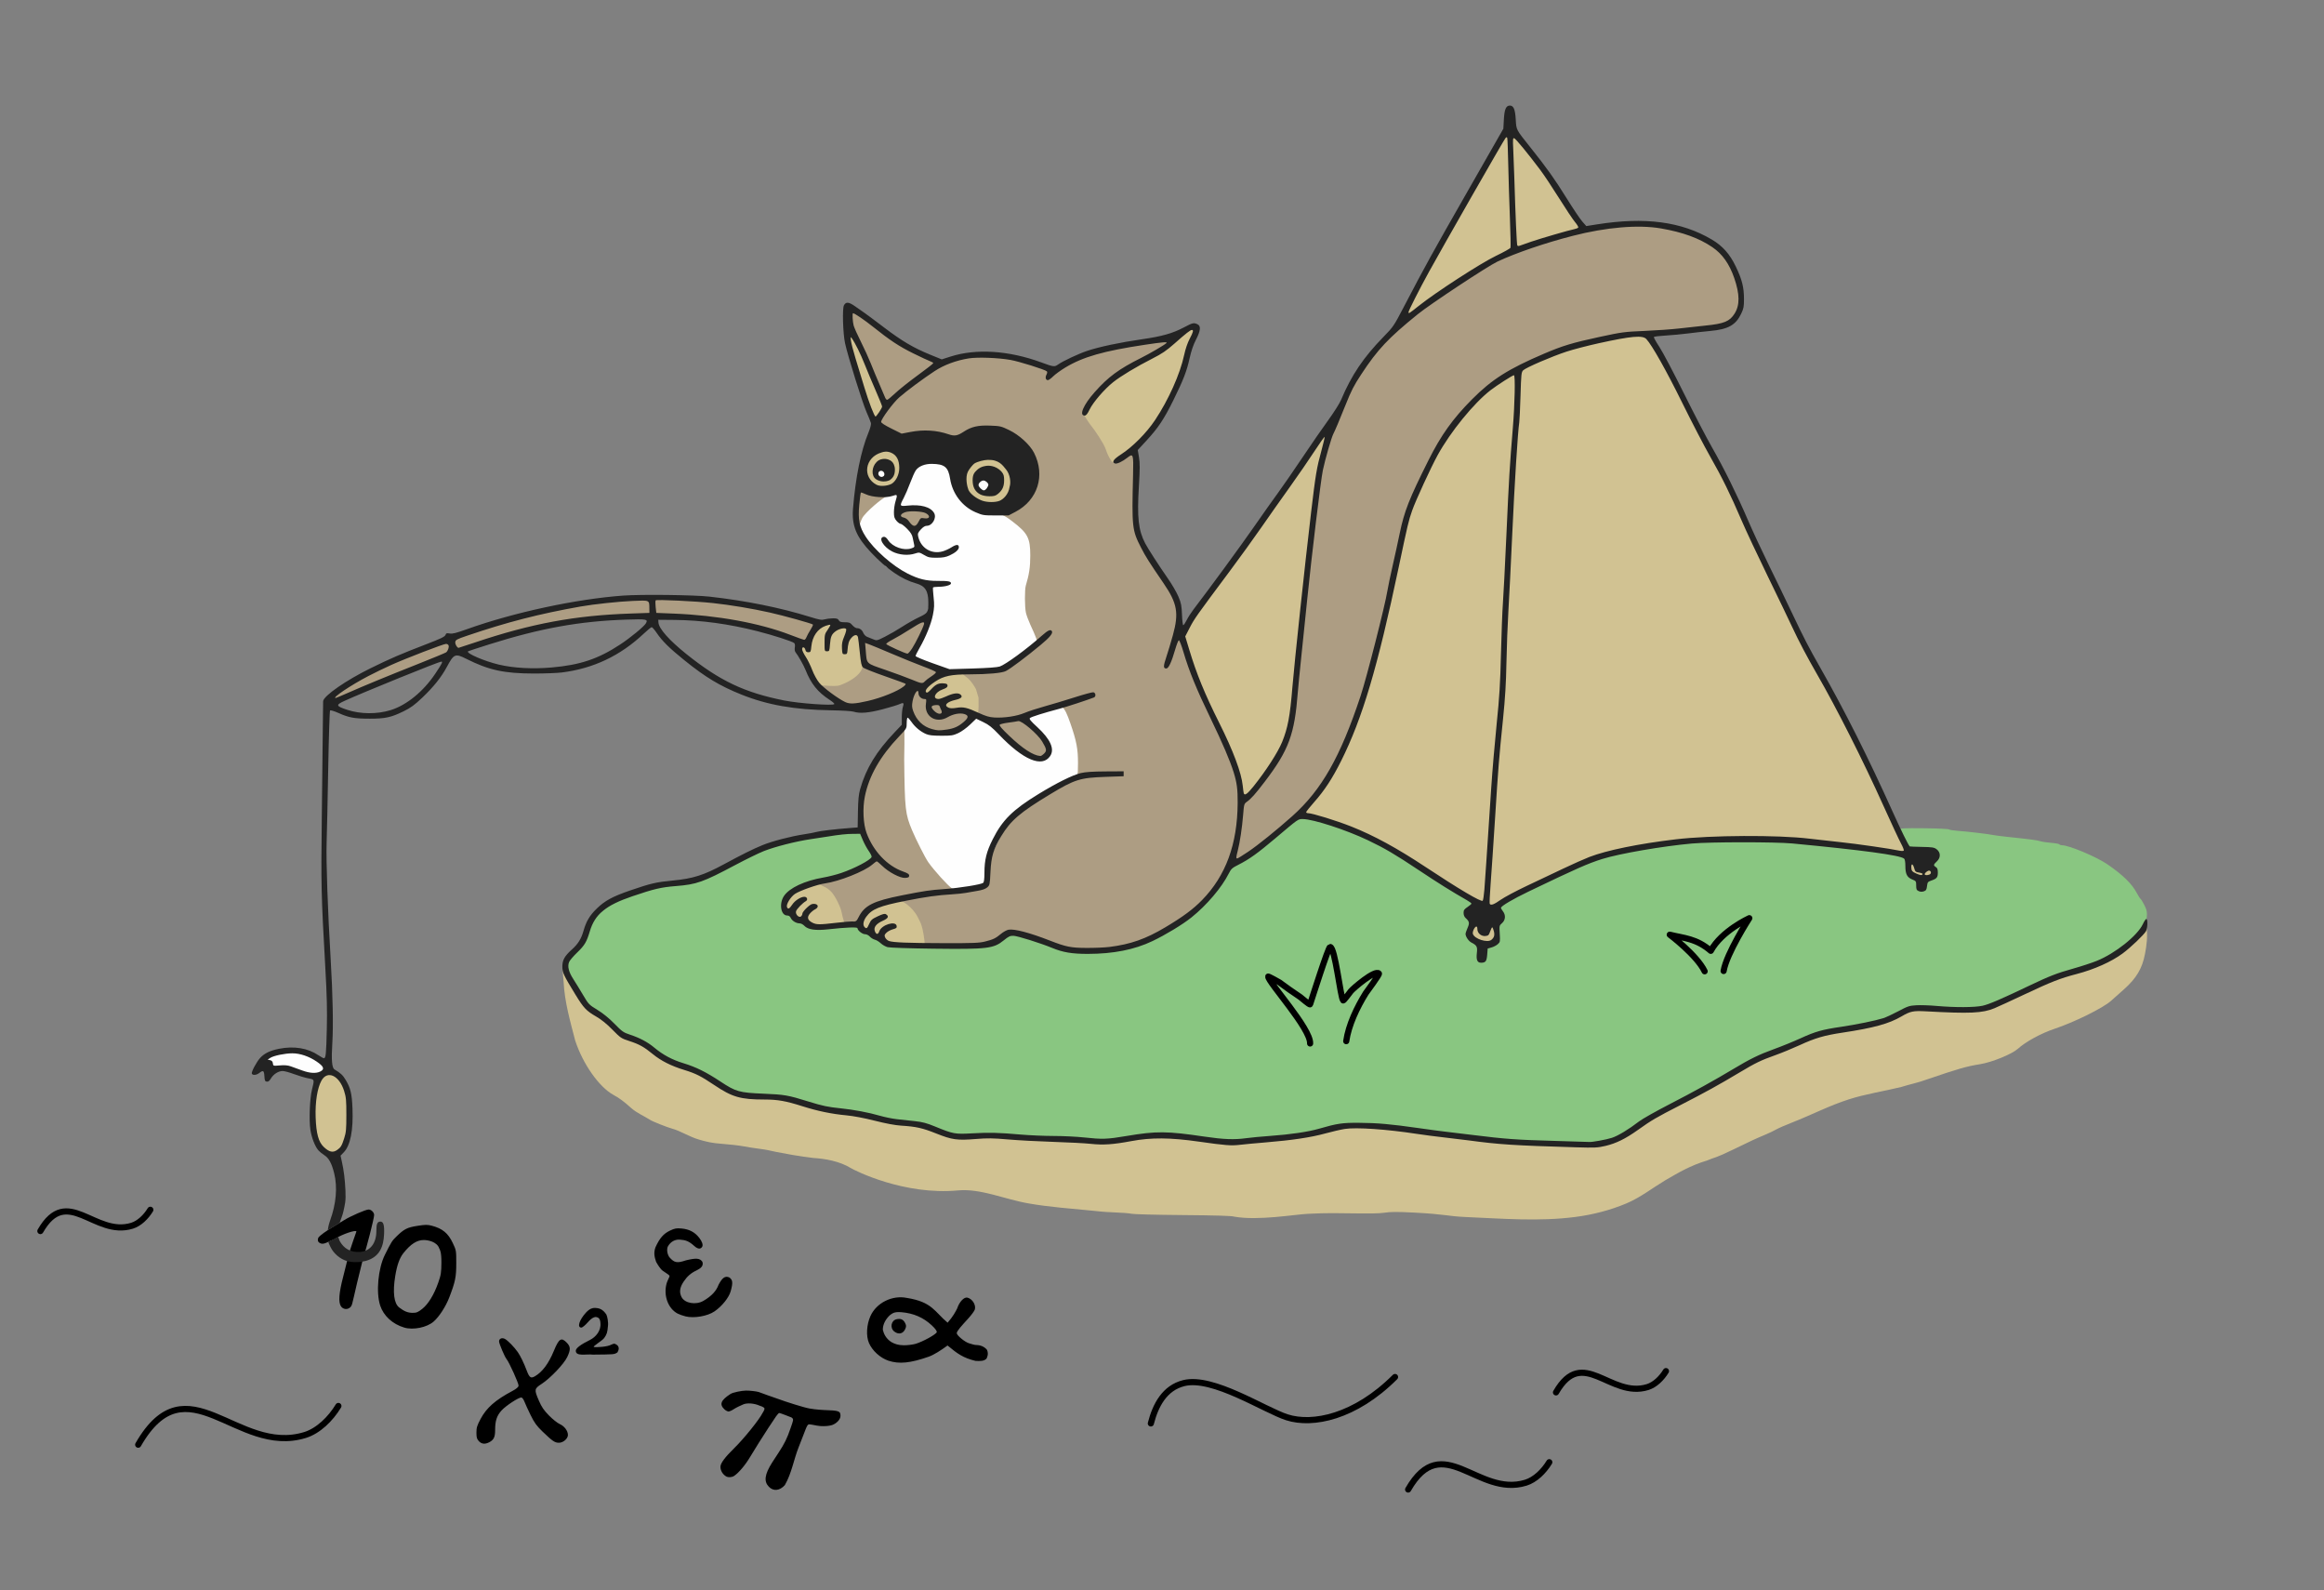
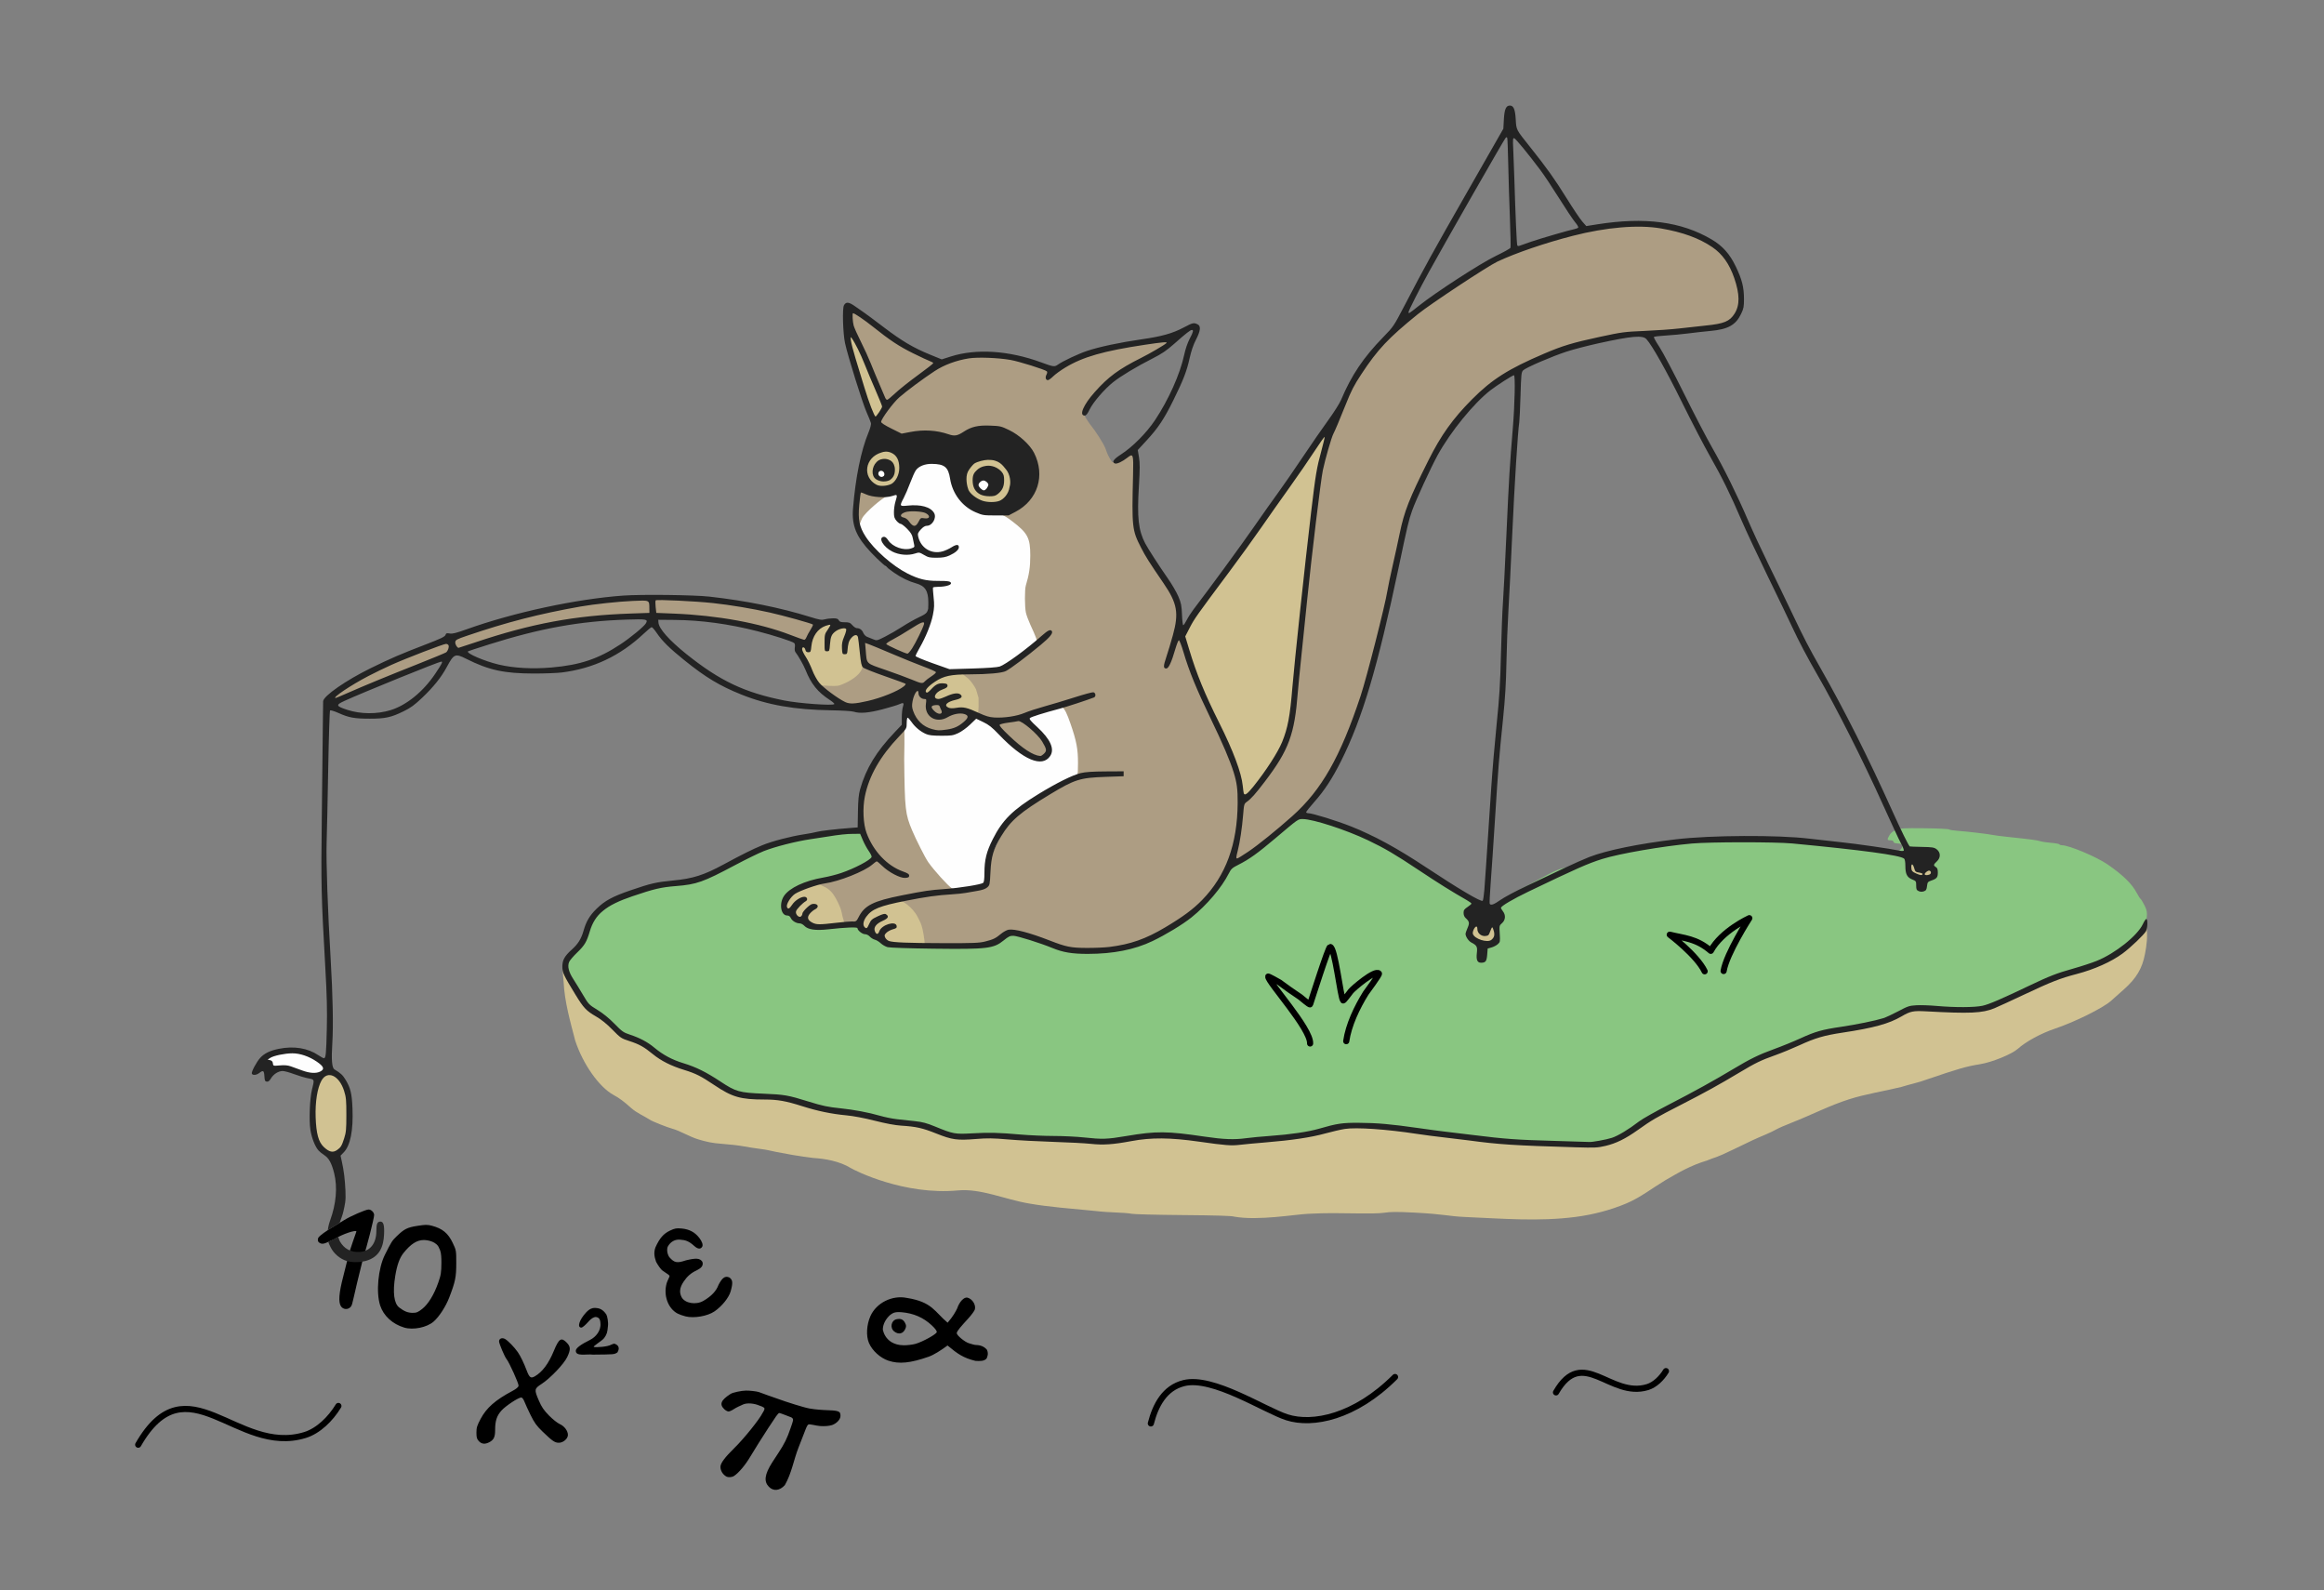
<svg xmlns="http://www.w3.org/2000/svg" xmlns:ns1="http://sodipodi.sourceforge.net/DTD/sodipodi-0.dtd" xmlns:ns2="http://www.inkscape.org/namespaces/inkscape" version="1.1" id="svg10" width="755.84" height="517.12" viewBox="0 0 755.84 517.12" ns1:docname="mathezirkel.svg" ns2:version="0.92.5 (2060ec1f9f, 2020-04-08)" ns2:export-filename="campgregor_5_ver3.png" ns2:export-xdpi="444.53851" ns2:export-ydpi="444.53851">
  <rect x="0" y="0" width="755.84" height="517.12" fill="#808080" stroke="none" />
  <defs id="defs14" />
  <ns1:namedview pagecolor="#ffffff" bordercolor="#666666" borderopacity="1" objecttolerance="10" gridtolerance="10" guidetolerance="10" ns2:pageopacity="0" ns2:pageshadow="2" ns2:window-width="1920" ns2:window-height="1009" id="namedview12" showgrid="false" ns2:zoom="1.4142136" ns2:cx="402.34375" ns2:cy="267.99346" ns2:window-x="1920" ns2:window-y="0" ns2:window-maximized="1" ns2:current-layer="layer1" ns2:showpageshadow="2" ns2:pagecheckerboard="0" ns2:deskcolor="#d1d1d1" />
  <g ns2:groupmode="layer" id="layer1" ns2:label="schwarz-2" style="display:inline">
    <path style="fill:#000000;stroke-width:0.32;fill-opacity:1" d="m 250.056,483.421 c -1.681,-1.734 -1.371,-4.025 1.064,-7.869 0.18,-0.284 1.131,-1.74 2.114,-3.236 1.885,-2.868 2.792,-4.713 3.837,-7.8 0.922,-2.725 1.215,-3.037 0.331,-3.634 0,0 -3.693,-1.453 -3.902,-1.432 -0.471,-0.03 -1.247,1.284 -3.598,4.829 -1.745,2.658 -4.71,7.378 -5.854,9.317 -1.601,2.716 -3.765,5.292 -5.297,6.306 -0.773,0.485 -1.752,0.481 -2.351,0.278 -1.226,-0.582 -2.086,-1.913 -2.086,-3.231 0,-1.158 1.403,-3.059 4.484,-6.074 3.184,-3.116 8.196,-9.346 9.245,-11.493 0,0 0.648,-0.931 0.589,-1.409 -0.058,-0.477 -1.577,-0.914 -1.577,-0.914 -1.767,-0.79 -4.047,-0.951 -5.299,-0.425 -0.985,0.422 -2.329,1.039 -3.172,1.6 -0.782,0.528 -1.502,0.727 -1.65,0.727 -0.149,0 -0.76,-0.185 -1.306,-0.695 -1.727,-1.613 -1.224,-2.945 1.879,-4.968 0.823,-0.584 3.747,-1.108 5.056,-1.143 1.189,-0.032 3.513,0.242 4.2,0.464 0.61,0.213 4.41,1.643 8.704,3.085 0,0 5.695,1.897 7.807,2.277 2.112,0.38 4.64,0.493 4.64,0.493 4.98,0.159 5.44,0.321 5.44,1.914 0,1.253 -1.443,2.545 -2.76,2.984 -0.98,0.311 -2.417,0.407 -3.839,0.314 -1.422,-0.093 -3.482,-0.766 -3.885,-0.478 -0.403,0.288 -0.843,1.506 -0.843,1.506 -0.241,0.573 -0.758,1.906 -1.149,2.962 -0.391,1.056 -0.897,2.352 -1.125,2.88 -1.606,4.034 -2.253,8.459 -4.499,12.343 -1.675,1.851 -3.71,2.056 -5.197,0.522 z m -94.318,-14.831 c -0.651,-0.703 -0.785,-1.173 -0.785,-2.762 0,-1.639 0.196,-2.284 1.36,-4.472 1.918,-3.606 4.776,-6.118 10.32,-9.07 1.294,-0.689 1.954,-1.245 2.024,-1.706 0.099,-0.652 -3.05,-7.635 -3.903,-8.656 -0.612,-0.732 -2.441,-5.043 -2.441,-5.755 0,-0.926 0.936,-1.323 1.91,-0.811 0.943,0.496 3.093,2.707 4.2,4.318 0.873,1.27 1.974,3.545 2.89,5.971 0.862,2.283 1.329,2.618 2.62,1.88 2.44,-1.393 4.493,-4.138 6.207,-8.3 1.65,-4.005 2.412,-4.489 4.189,-2.656 1.266,1.306 1.3,2.233 0.171,4.645 -1.053,2.249 -5.508,6.931 -8.348,8.772 -2.412,1.564 -2.453,1.825 -0.871,5.48 0.885,2.043 1.596,3.083 3.28,4.8 1.183,1.206 2.761,2.46 3.508,2.787 1.484,0.651 2.64,2.192 2.642,3.521 0.002,1.217 -1.526,2.54 -2.933,2.54 -1.331,0 -2.093,-0.521 -5.339,-3.651 -1.916,-1.848 -2.631,-2.834 -3.848,-5.309 -0.822,-1.672 -1.731,-3.652 -2.021,-4.4 -0.309,-0.797 -0.734,-1.36 -1.028,-1.36 -0.936,0 -5.058,2.713 -6.426,4.229 -1.553,1.721 -2.084,3.35 -2.084,6.401 0,2.257 -0.445,3.167 -1.924,3.931 -1.38,0.714 -2.48,0.593 -3.372,-0.369 z m 133.171,-26.17 c -2.627,-0.884 -5.225,-3.253 -6.295,-5.74 -0.983,-2.284 -0.78,-5.957 0.484,-8.76 1.945,-4.314 7.101,-6.879 11.855,-5.896 8.294,1.317 8.998,4.517 13.247,8.053 1.803,-2.077 2.61,-3.617 3.119,-4.674 0.706,-2.134 2.24,-3.744 3.312,-3.477 1.599,0.399 2.813,2.308 2.432,3.825 -0.111,0.444 -1.084,1.778 -2.161,2.966 -2.117,2.334 -3.734,4.06 -3.734,4.775 0,0.721 2.671,2.912 4.003,3.281 0.672,0.187 1.698,0.561 2.279,0.562 1.32,0.003 2.687,0.472 3.556,1.578 0.568,1.337 0.092,2.292 -0.152,2.835 -0.798,0.861 -2.131,0.837 -3.6,0.744 -3.975,-0.954 -5.866,-2.317 -9.083,-5.001 -2.175,1.603 -4.454,3.047 -6.08,3.627 -6.039,2.114 -9.693,2.475 -13.182,1.301 z m 8.875,-5.469 c 2.385,-0.703 6.745,-3.115 6.878,-3.806 0.071,-0.371 -0.496,-1.149 -1.585,-2.172 -2.741,-2.574 -5.979,-3.98 -9.904,-4.303 -2.398,-0.197 -2.873,0.385 -3.619,0.854 -1.555,1.365 -2.444,3.144 -2.43,4.86 0.325,1.321 0.974,2.814 2.76,3.993 1.091,0.604 2.209,1.032 4.059,1.044 1.205,0.008 2.933,-0.204 3.84,-0.471 z m -6.948,-4.017 c -1.475,-1.16 -1.019,-3.587 0.747,-3.975 1.354,-0.297 2.18,0.054 2.759,1.173 0.414,0.8 0.434,1.135 0.113,1.91 -0.681,1.644 -2.189,2.016 -3.618,0.892 z m -103.563,6.244 c 0,-0.809 1.56,-1.99 4.623,-3.501 1.864,-0.919 3.655,-3.024 3.382,-5.48 -0.078,-1.719 -0.867,-1.854 -1.489,-1.98 -0.376,0.005 -1.213,0.142 -2.56,1.678 -0.856,0.975 -1.812,1.775 -2.126,1.778 -1.498,0.011 -0.737,-2.469 1.51,-4.916 1.201,-1.308 2.191,-1.479 2.7,-1.479 1.618,0 2.713,0.425 3.881,2.111 0.322,0.583 0.72,2.592 0.527,3.838 -0.171,2.022 -0.371,2.653 -1.217,3.83 -0.606,0.888 -3.902,2.745 -3.335,2.92 0.932,0.165 4.456,-0.06 5.628,-0.753 0.845,-0.33 0.957,-0.498 1.729,0.007 1.033,0.677 0.748,1.742 0.295,2.492 -1.079,0.719 -0.974,0.659 -8.02,0.739 -2.038,-0.279 -5.578,0.707 -5.529,-1.282 z m -55.804,-7.513 c -3.814,-1.142 -6.718,-3.803 -7.823,-7.171 -1.397,-4.256 -0.675,-12.047 1.527,-16.472 2.104,-4.228 2.329,-4.583 3.83,-6.036 2.462,-2.385 3.432,-2.872 6.75,-3.394 2.603,-0.409 3.278,-0.415 4.695,-0.041 3.457,0.912 5.285,2.415 6.797,5.594 1.134,2.384 1.148,2.46 1.148,6.572 0,4.534 -0.301,6.009 -2.271,11.138 -1.142,2.973 -3.268,6.26 -5.075,7.847 -2.19,1.923 -6.656,2.839 -9.578,1.964 z m 5.837,-6.061 c 1.974,-1.56 3.84,-4.603 5.214,-8.504 0.895,-2.54 1.013,-3.279 1.041,-6.551 0.029,-3.386 -0.477,-4.243 -0.702,-4.62 -0.729,-2.177 -3.648,-2.732 -5.025,-2.732 -2.242,0 -4.264,1.296 -6.617,4.242 -1.256,1.572 -2.088,3.89 -2.669,7.438 -0.874,5.336 -0.42,8.958 1.288,10.262 1.663,1.27 2.83,1.734 4.369,1.736 1.257,0.003 1.744,-0.198 3.101,-1.271 z m 85.647,2.421 c -0.88,-0.224 -2.032,-0.632 -2.56,-0.907 -3.146,-1.641 -4.703,-5.978 -3.559,-9.914 0.286,-0.982 1.041,-2.072 0.894,-2.421 -0.098,-0.231 -1.535,-1.133 -2.218,-1.617 -0.684,-0.485 -1.675,-2.02 -2.13,-2.897 -0.607,-1.729 -0.789,-3.094 -0.198,-4.7 1.352,-2.981 2.618,-4.437 4.727,-5.435 1.547,-0.732 2.089,-0.83 3.746,-0.681 2.511,0.227 4.32,1.179 5.765,3.034 0.858,1.102 1.33,2.276 0.962,2.892 -0.33,0.553 -1.076,1.114 -2.554,-0.221 -1.805,-1.63 -2.883,-1.957 -4.648,-2.079 -1.388,-0.138 -3.052,0.475 -4.014,2.31 -0.326,0.834 -0.226,2.237 0.505,3.357 1.645,1.873 2.51,2.042 5.419,1.057 3.337,-0.79 4.5,-0.73 5.345,0.457 0.515,1.414 -0.678,2.234 -1.963,2.855 -1.754,0.821 -3.003,1.917 -4.147,3.641 -1.26,1.899 -1.461,3.438 -0.652,5.001 1.04,2.012 4.636,2.638 7.077,1.232 2.761,-1.59 4.252,-3.321 4.933,-5.203 1.096,-2.098 2.041,-3.107 3.54,-2.408 1.101,0.784 1.188,1.735 0.41,4.506 -0.575,2.048 -2.808,4.827 -5.229,6.504 -2.259,1.565 -6.704,2.335 -9.452,1.637 z m -112.073,-3.298 c -0.868,-1.33 -0.642,-4.33 0.718,-9.53 0.645,-2.464 1.366,-5.348 1.603,-6.41 0.237,-1.062 0.944,-3.347 1.571,-5.078 0.627,-1.731 1.14,-3.203 1.14,-3.27 0,-0.68 -4.68,0.89 -6.764,2.269 -0.652,0.431 -1.159,0.483 -2.373,1.09 -0.877,0.38 -2.13,1.118 -3.176,0.048 -0.122,-0.169 -0.387,-0.637 -0.083,-1.378 0.477,-0.729 2.456,-2.162 5.355,-3.881 0.792,-0.469 2.16,-1.302 3.04,-1.85 2.123,-1.322 7.044,-3.459 7.966,-3.459 0.865,0 1.789,0.914 1.805,1.785 0.018,1.006 -2.615,11.338 -3.419,13.415 -3.696,14.583 -3.446,15.401 -4.155,16.4 -0.928,1.091 -2.513,0.948 -3.229,-0.149 z" id="path50" ns2:connector-curvature="0" ns1:nodetypes="ccccccccccscczcccsccscczcsczzcsccccsccccsccscccccccccscccscscccccccccccscccccccccccccccccccccccscccccsccccccccccccccccscccccsccscsccccscsscccccscccccccccccccccccscssscccccsccccc" />
    <path style="fill:none;stroke:#000000;stroke-width:2;stroke-linecap:round;stroke-linejoin:miter;stroke-miterlimit:4;stroke-dasharray:none;stroke-opacity:1" d="m 374.293,462.829 c 1.533,-5.981 4.494,-11.547 10.721,-13.103 9.441,-2.36 26.263,8.785 33.553,11.118 8.335,2.668 22.084,-0.047 35.141,-13.103" id="path4750" ns2:connector-curvature="0" ns1:nodetypes="cssc" />
-     <path style="fill:none;stroke:#000000;stroke-width:2;stroke-linecap:round;stroke-linejoin:miter;stroke-miterlimit:4;stroke-dasharray:none;stroke-opacity:1" d="m 457.97,484.319 c 11.214,-19.523 22.597,2.622 38.26,-2.219 3.04,-0.939 5.839,-3.666 7.652,-6.657" id="path4758" ns2:connector-curvature="0" ns1:nodetypes="csc" />
    <path style="display:inline;fill:none;stroke:#000000;stroke-width:2;stroke-linecap:round;stroke-linejoin:miter;stroke-miterlimit:4;stroke-dasharray:none;stroke-opacity:1" d="m 506.061,452.738 c 8.735,-15.207 17.601,2.042 29.802,-1.728 2.368,-0.732 4.548,-2.855 5.96,-5.185" id="path4758-0" ns2:connector-curvature="0" ns1:nodetypes="csc" />
-     <path style="display:inline;fill:none;stroke:#000000;stroke-width:2;stroke-linecap:round;stroke-linejoin:miter;stroke-miterlimit:4;stroke-dasharray:none;stroke-opacity:1" d="m 13.131,400.28 c 8.735,-15.207 17.601,2.042 29.802,-1.728 2.368,-0.732 4.548,-2.855 5.96,-5.185" id="path4758-0-0" ns2:connector-curvature="0" ns1:nodetypes="csc" />
    <path style="display:inline;fill:none;stroke:#000000;stroke-width:2;stroke-linecap:round;stroke-linejoin:miter;stroke-miterlimit:4;stroke-dasharray:none;stroke-opacity:1" d="m 44.945,469.746 c 15.903,-27.686 32.045,3.718 54.258,-3.147 4.311,-1.332 8.28,-5.198 10.852,-9.441" id="path4758-0-3" ns2:connector-curvature="0" ns1:nodetypes="csc" />
  </g>
  <g ns2:groupmode="layer" id="layer2" ns2:label="grün" style="display:inline">
    <path style="fill:#89c681;stroke-width:0.32" d="m 503.336,376.747 c -0.103,-0.103 -3.111,-0.239 -6.685,-0.301 -3.574,-0.062 -7.218,-0.254 -8.098,-0.426 -0.88,-0.172 -3.185,-0.458 -5.122,-0.636 -1.937,-0.178 -5.178,-0.551 -7.203,-0.828 -2.025,-0.277 -4.69,-0.617 -5.923,-0.756 -1.233,-0.139 -2.529,-0.411 -2.881,-0.605 -1.006,-0.555 -3.575,-1.241 -6.883,-1.839 -1.673,-0.302 -3.474,-0.75 -4.002,-0.996 -1.853,-0.863 -26.174,-0.026 -29.21,1.005 -0.762,0.259 -1.754,0.47 -2.204,0.47 -0.45,0 -1.85,0.348 -3.11,0.774 -4.727,1.598 -10.578,2.549 -15.337,2.493 -1.541,-0.018 -3.341,-0.035 -4.002,-0.039 -0.66,-0.003 -3.722,-0.041 -6.803,-0.083 -11.551,-0.159 -18.495,-0.087 -21.289,0.221 -1.614,0.178 -4.148,0.212 -5.763,0.077 -1.585,-0.133 -6.339,-0.318 -10.565,-0.412 -4.226,-0.094 -8.692,-0.31 -9.924,-0.48 -1.233,-0.17 -4.176,-0.463 -6.542,-0.65 -2.365,-0.188 -4.553,-0.476 -4.861,-0.641 -0.308,-0.165 -1.223,-0.3 -2.032,-0.3 -0.81,0 -1.948,-0.199 -2.53,-0.442 -0.582,-0.243 -2.486,-0.543 -4.232,-0.666 -7.603,-0.538 -6.73,-0.429 -15.659,-1.957 -1.761,-0.301 -4.786,-0.657 -6.723,-0.791 -7.332,-0.505 -12.111,-1.291 -19.369,-3.185 -0.616,-0.161 -2.849,-0.389 -4.962,-0.507 -2.113,-0.118 -5.787,-0.492 -8.164,-0.831 -2.377,-0.339 -5.69,-0.81 -7.363,-1.047 -1.673,-0.237 -3.447,-0.589 -3.943,-0.784 -0.496,-0.195 -1.41,-0.354 -2.032,-0.354 -0.622,0 -1.513,-0.205 -1.98,-0.455 -1.232,-0.66 -1.2,-4.01 -3.172,-4.45 -4.904,-1.093 -4.928,-0.442 -5.29,-0.674 -0.716,-0.459 -3.82,-0.09 -4.602,-0.095 -0.423,-0.003 -2.476,0.623 -3.685,-0.074 -1.209,-0.697 -2.725,-1.366 -3.369,-1.487 -0.644,-0.121 -2.312,-1.312 -3.878,-2.393 -1.686,-0.602 -3.811,-2.824 -5.308,-3.327 -2.688,-0.903 -6.234,-2.174 -8.723,-3.451 -7.672,-3.933 -8.967,-5.398 -9.393,-5.783 -0.278,-0.251 0.295,1.18 -2.174,-0.577 -1.783,-1.269 -2.036,-1.034 -4.096,-2.298 -2.06,-1.264 -3.431,-1.849 -4.072,-2.179 -1.85,-2.447 -0.917,-1.13 -1.85,-2.447 -1.112,-1.101 -1.428,-1.258 -3.426,-2.295 -0.658,-0.719 -2.412,-0.974 -2.727,-1.59 -0.315,-0.616 -1.695,-1.026 -2.189,-1.642 -1.141,-1.425 -3.852,-7.175 -4.732,-10.038 -0.732,-2.38 -0.876,-4.994 -0.332,-6.01 0.188,-0.352 1.537,-1.819 2.998,-3.26 2.47,-2.438 2.708,-2.789 3.391,-5.022 0.804,-2.626 2.046,-4.769 3.059,-5.277 0.357,-0.179 1.433,-0.983 2.392,-1.786 2.43,-2.036 4.595,-3.338 7.142,-4.297 1.199,-0.451 2.74,-1.106 3.423,-1.455 1.552,-0.792 4.411,-1.522 8.146,-2.082 6.308,-0.946 14.15,-2.919 15.207,-3.827 0.264,-0.227 0.984,-0.517 1.601,-0.644 0.616,-0.127 1.34,-0.424 1.608,-0.66 0.499,-0.439 5.038,-2.378 5.57,-2.38 0.162,-5.1e-4 0.522,-0.191 0.8,-0.423 0.656,-0.547 4.263,-2.005 6.108,-2.468 0.792,-0.199 1.657,-0.63 1.921,-0.957 0.741,-0.918 9.633,-3.571 11.155,-3.328 0.763,0.122 1.633,0.013 2.376,-0.297 0.644,-0.269 1.861,-0.587 2.705,-0.705 0.843,-0.119 2.541,-0.502 3.774,-0.851 2.411,-0.683 6.457,-1.238 7.135,-0.978 0.229,0.088 1.174,-0.079 2.1,-0.37 1.508,-0.474 1.803,-0.48 2.821,-0.055 1.297,0.542 2.191,1.716 2.191,2.878 0,0.458 0.678,1.69 1.601,2.909 0.88,1.163 1.601,2.221 1.601,2.351 0,0.499 -2.787,2.897 -4.162,3.58 -0.792,0.394 -1.983,1.143 -2.646,1.665 -0.825,0.649 -1.936,1.098 -3.522,1.422 -1.274,0.26 -2.624,0.671 -3,0.913 -0.376,0.242 -2.609,0.676 -4.962,0.965 -3.763,0.462 -4.596,0.68 -6.908,1.805 -2.559,1.246 -4.894,3.263 -4.894,4.228 0,0.242 0.216,0.619 0.48,0.839 0.264,0.219 0.481,0.633 0.481,0.92 0.003,1.304 1.266,2.567 3.741,3.74 1.375,0.652 2.844,1.455 3.264,1.784 0.42,0.329 1.01,0.599 1.311,0.599 0.301,0 0.817,0.298 1.146,0.662 0.532,0.587 0.888,0.648 3.171,0.538 1.415,-0.068 3.364,-0.283 4.333,-0.478 6.304,-1.271 6.878,-1.243 7.104,0.34 0.063,0.444 0.388,0.754 0.9,0.857 0.835,0.169 1.347,0.462 4.833,2.768 3.58,2.368 4.928,2.676 11.956,2.736 6.921,0.059 11.995,-0.33 12.776,-0.979 0.409,-0.34 1.824,-0.431 6.232,-0.402 l 5.704,0.038 2.22,-1.118 c 1.221,-0.615 2.454,-1.118 2.741,-1.119 0.287,-5.1e-4 0.713,-0.232 0.948,-0.515 0.583,-0.702 2.501,-0.455 4.862,0.626 2.512,1.151 5.482,2.129 6.465,2.129 0.446,0 1.495,0.351 2.331,0.78 1.934,0.992 4.42,1.419 10.736,1.841 4.443,0.297 5.12,0.278 5.605,-0.161 0.348,-0.315 1.496,-0.577 3.11,-0.71 5.062,-0.418 14.552,-3.922 18.565,-6.856 0.88,-0.644 2.177,-1.514 2.881,-1.934 2.314,-1.381 6.999,-5.669 9.444,-8.643 1.321,-1.606 2.797,-3.4 3.281,-3.986 0.484,-0.586 0.88,-1.236 0.88,-1.446 0,-0.57 3.367,-4.552 5.011,-5.926 0.82,-0.685 2.114,-1.38 3.012,-1.617 1.34,-0.353 2.026,-0.873 4.601,-3.487 2.495,-2.532 3.196,-3.071 3.991,-3.071 0.787,0 1.606,-0.613 4.458,-3.337 l 3.494,-3.337 1.402,0.168 c 0.771,0.092 2.339,0.423 3.483,0.736 1.145,0.312 3.45,0.892 5.122,1.288 5.513,1.304 13.674,4.196 15.114,5.355 0.227,0.183 1.171,0.746 2.098,1.251 0.926,0.505 2.511,1.382 3.522,1.95 1.01,0.568 2.341,1.288 2.958,1.601 0.616,0.313 1.769,1.045 2.561,1.627 4.399,3.231 11.176,7.569 14.698,9.409 0.984,0.514 2.448,1.552 3.252,2.306 0.805,0.754 2.273,1.755 3.263,2.223 0.99,0.468 1.889,0.995 1.998,1.171 1.958,0.716 4.459,1.147 6.491,-0.026 1.185,-0.983 2.858,-2.179 3.717,-2.659 0.859,-0.48 2.081,-1.224 2.714,-1.655 0.634,-0.43 1.236,-0.783 1.339,-0.783 0.103,0 2.41,-1.225 5.127,-2.722 5.256,-2.896 7.306,-3.734 9.204,-3.765 0.649,-0.011 1.332,-0.134 1.517,-0.274 0.61,-0.463 6.269,-2.524 6.929,-2.524 0.356,0 1.532,-0.413 2.614,-0.918 1.876,-0.875 5.748,-1.984 10.61,-3.04 5.727,-1.243 8.078,-1.522 17.495,-2.075 2.931,-0.172 5.623,-0.47 5.982,-0.662 0.836,-0.448 8.64,-0.451 13.5,-0.007 2.025,0.185 5.05,0.331 6.723,0.323 2.934,-0.014 13.023,0.834 13.51,1.135 0.131,0.081 2.943,0.204 6.25,0.274 6.893,0.146 10.394,0.733 18.043,3.025 2.392,0.717 5.901,-0.748 5.669,-2.366 -0.074,-0.52 -0.369,-0.672 -1.454,-0.75 -0.926,-0.067 -1.361,-0.246 -1.361,-0.56 0,-0.3 -0.337,-0.462 -0.96,-0.462 -1.133,0 -1.177,-0.237 -0.312,-1.702 0.444,-0.753 1.123,-1.287 2.161,-1.699 1.354,-0.538 2.315,-0.592 9.163,-0.521 4.208,0.044 7.809,0.211 8.004,0.372 0.194,0.161 1.434,0.366 2.754,0.455 2.895,0.196 10.409,1.081 11.525,1.358 0.44,0.109 2.673,0.396 4.962,0.637 7.355,0.775 9.415,1.048 10.481,1.391 0.574,0.184 2.16,0.423 3.523,0.529 1.363,0.107 2.56,0.326 2.66,0.487 0.1,0.161 0.483,0.293 0.852,0.293 2.273,0 11.206,3.751 14.79,6.21 4.909,3.369 7.913,6.278 9.441,9.146 0.56,1.05 1.159,1.997 1.332,2.104 0.173,0.107 0.733,1.023 1.245,2.037 1.256,2.488 0.751,2.916 0.569,6.213 -1.073,2.997 -0.994,2.787 -2.32,4.07 -9.338,6.927 -13.373,8.684 -22.525,11.823 -6.59,2.34 -9.642,3.601 -15.281,5.947 -0.252,0 -3.955,6.83 -5.567,7.828 -0.264,0.163 -1.056,0.531 -1.761,0.816 -0.704,0.286 -2.073,0.888 -3.041,1.338 -3.295,1.532 -4.937,1.824 -10.885,1.932 -3.081,0.056 -8.124,0.178 -11.205,0.269 -3.081,0.092 -6.251,0.15 -7.043,0.13 -1.829,-0.046 -6.786,0.651 -7.187,1.011 -0.167,0.15 -0.608,0.273 -0.98,0.273 -1.039,0 -5.876,1.283 -7.505,1.992 -0.801,0.348 -3.196,1.25 -5.322,2.004 -2.126,0.754 -4.143,1.515 -4.482,1.69 -1.047,0.541 -2.774,0.985 -4.743,1.218 -1.037,0.123 -2.262,0.42 -2.721,0.66 -0.459,0.24 -1.051,0.437 -1.315,0.439 -0.264,0.003 -0.912,0.266 -1.441,0.587 -0.528,0.321 -2.048,0.958 -3.377,1.416 -5.505,1.897 -16.592,7.296 -19.673,9.58 -0.88,0.653 -1.961,1.534 -2.401,1.959 -0.963,0.928 -4.984,3.121 -7.203,3.928 -0.88,0.32 -1.961,0.799 -2.401,1.065 -1.635,0.986 -4.48,3.411 -4.481,3.819 0,0.523 -6.397,3.579 -7.49,3.579 -0.438,0 -0.877,0.129 -0.974,0.288 -0.098,0.158 -1.367,0.671 -2.82,1.14 -1.453,0.469 -2.93,1.123 -3.283,1.454 -0.352,0.331 -1.217,0.744 -1.921,0.919 -1.985,0.492 -4.272,1.189 -6.723,2.05 -2.166,0.761 -2.457,0.782 -8.671,0.63 -4.314,-0.105 -6.644,-0.042 -7.081,0.192 -0.358,0.192 -0.736,0.264 -0.839,0.161 z" id="path75" ns2:connector-curvature="0" ns1:nodetypes="ccccccccccsccccccccccscccccccccscccccccsccsscccsccccscccccccccccccccscccscsccccccsccccsccccccscccccccsccccscscsccsssccccccccccccccccscccssccccccccccssccccscccccscccccccccccccccscccccccccccccsccccccccc" />
  </g>
  <g ns2:groupmode="layer" id="layer3" ns2:label="hellbraun" style="display:inline">
    <path style="fill:#d1c292;stroke-width:0.32" d="m 476.458,395.707 c -5.543,-0.237 -6.329,-0.912 -16.581,-1.431 -5.617,-0.284 -7.59,-0.272 -9.76,0.062 -3.149,0.484 -13.559,0.008 -20.336,0.167 -1.441,0.034 -0.15,-0.01 -4.32,0.168 -4.17,0.177 -16.325,2.332 -24.087,0.918 -0.705,-0.259 -5.827,-0.414 -16.693,-0.504 -8.622,-0.071 -16.11,-0.261 -16.64,-0.421 -0.53,-0.16 -3.348,-0.378 -6.261,-0.484 -2.913,-0.106 -4.268,-0.303 -6.398,-0.509 -6.941,-0.67 -14.461,-1.241 -20.785,-2.362 -7.703,-1.3 -15.595,-4.93 -23.05,-4.237 -17.415,1.618 -33.365,-6.364 -34.913,-7.312 -3.566,-2.183 -8.294,-3.019 -12.117,-3.242 -1.859,-0.235 -4.767,-0.627 -6.72,-0.977 -4.322,-0.769 -7.149,-1.319 -7.84,-1.525 -0.352,-0.105 -1.72,-0.325 -3.04,-0.489 -1.32,-0.164 -3.624,-0.525 -5.12,-0.803 -1.496,-0.278 -4.611,-0.636 -6.922,-0.798 -3.43,-0.239 -5.192,-0.696 -7.694,-1.433 -2.96,-0.872 -5.901,-2.775 -8.567,-3.508 -1.47,-0.368 -6.683,-2.447 -7.217,-2.879 -2.046,-1.303 -4.224,-2.162 -6.117,-3.829 -2.394,-2.147 -3.856,-3.231 -5.694,-4.225 -4.718,-2.551 -10.036,-10.085 -12.526,-17.748 -1.604,-6.226 -3.431,-12.433 -3.763,-19.089 -0.663,-6.599 0.147,-4.154 0.967,-3.079 2.792,4.996 4.56,8.268 7.383,11.93 1.433,1.465 2.748,1.983 4.349,2.93 3.458,2.268 4.05,3.687 6.046,5.044 2.357,1.578 4.437,1.939 6.754,3.32 1.876,1.224 4.074,3.044 6.067,3.989 5.099,2.673 8.51,3.668 14.764,6.762 3.91,2.596 9.995,5.305 12.784,6.218 4.706,0.171 8.427,0.25 12.92,0.825 3.83,0.987 7.754,2.464 11.427,3.243 4.747,0.732 7.783,1.051 13.304,2.049 3.705,0.525 7.198,1.514 10.467,2.202 3.734,0.628 7.515,1.081 11.127,1.805 3.391,1.386 6.54,2.433 10.116,3.339 3.346,-0.172 4.858,-0.219 7.974,-0.533 7.142,0.23 12.145,0.671 19.03,1.002 7.841,0.374 14.074,0.512 23.342,1.022 1.603,-0.531 16.735,-1.974 22.277,-1.549 6.203,0.475 10.608,1.09 11.664,1.525 3.585,0.265 8.77,-0.351 11.979,-0.507 8.436,-0.334 10.388,-0.364 14.23,-1.299 5.894,-1.074 9.584,-1.797 14.401,-2.954 5.472,-0.73 20.401,0.352 24.225,1.008 8.992,1.166 17.142,2.447 24.037,3.289 9.384,0.786 14.734,0.473 23.729,0.992 9.338,0.547 13.537,-0.32 17.516,-1.332 6.9,-4.177 11.13,-7.612 16.689,-10.274 11.156,-5.745 17.12,-9.725 25.965,-14.333 8.834,-3.937 15.211,-6.497 23.34,-9.609 2.636,-0.617 9.934,-1.853 12.519,-2.291 5.788,-0.967 9.345,-2.54 12.951,-4.26 5.381,-1.762 9.809,-1.851 18.25,-1.271 6.44,-0.07 14.094,-1.777 21.985,-6.043 5.875,-2.673 8.584,-3.813 12.65,-5.147 11.314,-3.198 18.023,-7.071 23.724,-12.029 1.242,-1.089 3.729,-5.72 3.87,-3.939 0.419,3.309 0.037,6.076 -0.497,8.89 -0.902,4.755 -2.801,7.946 -6.885,11.566 -1.264,1.12 -3.138,2.789 -4.165,3.708 -2.591,2.318 -11.815,6.889 -18.267,9.05 -4.478,1.5 -9.469,4.215 -12.072,6.567 -1.886,1.704 -8.375,4.347 -12.193,4.966 -4.546,0.737 -6.946,1.424 -17.28,4.95 -2.746,1.044 -5.653,1.588 -8.433,2.477 -5.588,1.377 -11.463,2.241 -17.012,4.016 -6.408,2.05 -11.491,4.784 -18.688,7.623 -2.039,0.794 -4.283,1.778 -4.987,2.186 -0.704,0.408 -2.216,1.133 -3.36,1.611 -3.1,1.295 -5.097,2.218 -10.438,4.827 -6.306,3.08 -5.812,2.423 -8.709,3.656 -5.394,1.631 -9.242,3.928 -13.493,6.39 -4.118,2.462 -8.159,5.644 -12.7,7.552 -5.261,2.212 -10.888,3.652 -16.547,4.391 -11.876,1.552 -23.966,0.528 -35.932,0.015 z" id="path171" ns2:connector-curvature="0" ns1:nodetypes="cccazccscacssccccscaccccccccccccccccccccccccccccccccccccccccccccccscccaccccccaaac" />
    <path style="fill:#d1c292;stroke-width:0.32" d="m 103.213,372.559 c -0.502,-1.44 -0.711,-3.281 -1.294,-6.833 -0.661,-4.315 -0.301,-7.131 0.657,-11.633 1.216,-4.057 2.249,-5.355 5.144,-5.355 1.145,0 3.876,3.435 4.413,4.874 1.429,3.827 1.64,6.51 1.73,9.551 -0.114,2.106 -0.704,7.159 -1.29,8.559 -0.82,1.97 -3.18,3.47 -4.365,4.27 -2.22,-0.983 -3.24,-1.628 -4.996,-3.432 z" id="path169" />
    <path style="fill:#d1c292;stroke-width:0.32" d="m 295.297,307.63 c -4.361,0.074 -4.241,-0.341 -5.822,-0.593 -1.187,-0.938 -3.021,-1.031 -3.92,-1.354 -0.809,-1.009 -2.367,-1.996 -3.404,-2.553 -1.071,-1.103 -2.889,-1.177 -2.915,-1.948 0,-0.72 0.394,-2.715 2.192,-4.578 2.922,-1.877 4.282,-2.291 9.035,-3.798 2.82,-0.392 4.14,-0.34 5.472,0.513 2.031,2.341 2.729,4.118 4.202,6.821 0.692,2.743 1.891,5.02 1.498,7.156 -2.497,0.071 -4.489,0.302 -6.338,0.335 z" id="path167" />
    <path style="fill:#d1c292;stroke-width:0.32" d="m 480.197,306.242 c -1.644,-0.877 -2.379,-2.082 -2.085,-3.421 0.26,-1.185 1.001,-1.81 2.452,-2.07 1.024,-0.183 1.246,-0.101 1.805,0.667 0.538,0.739 0.716,0.812 1.134,0.465 0.272,-0.226 0.54,-0.725 0.595,-1.108 0.072,-0.503 0.321,-0.697 0.896,-0.697 0.934,0 1.185,0.784 1.245,3.881 0.046,2.398 -0.294,2.756 -2.789,2.926 -1.457,0.099 -2.096,-0.027 -3.253,-0.644 z" id="path165" />
    <path style="fill:#d1c292;stroke-width:0.32" d="m 264.591,301.256 c -2.331,-0.685 -3.369,-1.332 -5.48,-2.429 -0.633,-0.43 -2.009,-1.637 -3.012,-2.372 -1.005,-1.5 -1.194,-2.405 -0.705,-3.807 0.326,-0.934 1.471,-1.777 3.326,-3.048 2.836,-1.506 6.202,-2.364 8.79,-3.015 1.264,1.044 1.998,0.559 3.578,2.454 1.363,2.118 2.512,4.521 3.469,7.68 1.029,3.491 0.04,4.26 -2.685,4.481 -2.66,0.3 -4.771,0.436 -7.282,0.055 z" id="path163" />
    <path style="fill:#d1c292;stroke-width:0.32" d="m 622.702,285.219 c -0.734,-0.333 -1.569,-0.963 -1.855,-1.399 -0.755,-1.153 -0.943,-2.824 -0.4,-3.553 0.555,-0.744 1.509,-0.48 1.509,0.417 0,0.666 1.454,2.595 1.956,2.595 0.165,0 0.436,-0.36 0.604,-0.8 0.415,-1.092 1.124,-1.005 2.767,0.341 2.277,1.866 1.773,3.023 -1.311,3.012 -1.203,-0.004 -2.441,-0.236 -3.271,-0.613 z" id="path159" />
    <path style="fill:#d1c292;stroke-width:0.32;fill-opacity:1" d="m 401.895,250.29 c -0.999,-2.759 -1.979,-4.789 -3.148,-7.49 -1.978,-4.456 -3.839,-8.669 -5.785,-12.505 -1.515,-2.978 -2.789,-6.66 -3.453,-8.181 -0.664,-1.521 -1.74,-4.264 -2.287,-6.5 -1.58,-4.13 -2.697,-6.897 -2.676,-9.134 0.021,-2.184 1.039,-2.338 4.579,-7.644 2.613,-5.359 5.966,-8.194 9.471,-13.082 5.567,-7.634 7.876,-10.61 12.867,-17.615 5.03,-7.272 9.634,-13.326 13.329,-18.927 2.733,-4.422 4.205,-6.919 6.749,-9.755 1.434,-1.105 1.876,-1.792 0.475,2.616 -1.671,6.986 -3.139,10.868 -4.022,18.094 -0.78,4.899 -0.952,8.509 -1.546,12.254 -0.88,6.487 -1.227,13.682 -1.714,18.962 -0.768,3.985 -1.135,10.309 -1.797,14.176 -0.257,4.944 -1.006,8.231 -1.418,13.336 -0.469,6.327 -1.256,12.12 -1.605,16.413 -1.373,5.151 -5.214,12.078 -7.866,16.059 -2.371,3.304 -5.346,7.09 -7.842,8.351 -1.151,-4.715 -1.709,-7.796 -2.311,-9.426 z" id="path4692" />
-     <path style="fill:#d1c292;stroke-width:0.32;fill-opacity:1" d="m 477.375,291.904 c -2.831,-1.478 -7.981,-4.734 -10.204,-6.251 -4.853,-3.473 -9.746,-6.311 -15.088,-9.542 -5.973,-3.421 -12.102,-5.826 -17.891,-8.261 -3.776,-1.168 -10.149,-2.933 -10.805,-4.029 2.809,-3.712 5.767,-6.795 8.271,-10.527 2.741,-4.835 4.732,-9.344 6.518,-13.455 2.817,-6.061 4.679,-12.614 6.349,-18.48 2.855,-9.068 4.578,-16.406 6.393,-24.32 2.616,-9.845 4.294,-17.472 7.116,-30.582 3.956,-9.015 4.415,-10.265 6.483,-15.017 3.032,-4.8 4.136,-8.275 7.07,-12.002 3.056,-3.614 5.838,-7.082 8.163,-9.139 3.852,-3.373 6.189,-5.996 9.768,-7.968 1.79,-0.889 5.962,-3.064 8.927,-4.791 3.897,-1.427 12.227,-42.083 10.89,-41.401 -9.238,2.498 -5.311,1.623 -13.681,4.29 -4.957,1.754 -9.157,3.486 -18.375,9.148 -1.627,1.45 -7.034,4.506 -11.529,7.96 -10.505,6.063 -7.134,8.706 -9.975,6.837 0.599,-2.257 1.56,-4.506 2.535,-6.449 7.354,-13.246 9.65,-18.08 16.637,-30.006 1.267,-3.033 3.576,-5.595 4.959,-8.377 3.553,-6.279 5.904,-10.138 10.601,-17.853 4.462,4.406 8.909,10.188 12.262,15.029 5.874,7.486 8.362,11.556 12.046,17.541 -6.745,2.572 -9.924,40.299 -2.665,38.26 6.184,-1.789 13.155,-2.971 16.948,-3.526 2.501,-0.052 4.697,-0.562 7.143,0.204 1.865,2.408 2.52,4.322 4.294,7.455 1.34,2.335 2.355,3.977 4.832,9.032 3.82,7.391 7.628,14.329 11.365,21.765 3.024,6.121 5.59,10.817 8.639,16.533 0.849,2.389 2.572,6.083 3.536,8.069 2.472,5.514 2.886,7.338 5.209,12.668 1.843,3.474 3.715,7.239 5.277,10.56 1.448,3.08 2.881,5.888 3.185,6.24 1.39,2.468 2.299,5.397 3.555,7.517 0.889,1.495 1.991,3.583 2.448,4.64 3.355,5.058 4.381,7.56 7.036,12.506 0.773,1.536 2.808,5.226 3.623,6.69 4.55,9.19 9.792,19.579 14.119,28.295 2.135,4.786 4.246,9.906 6.794,14.007 0.453,0.539 0.522,2.584 0.464,2.887 -0.224,1.164 -2.239,-0.306 -6.939,-1.514 -4.155,-0.305 -9.423,-0.821 -12.901,-1.363 -10.927,-1.52 -25.074,-2.45 -41.233,-2.054 -8.8,-0.061 -16.757,1.12 -23.99,2.3 -6.005,0.862 -11.237,1.999 -16.32,3.597 -5.766,1.585 -11.012,5.143 -16.32,7.291 -4.571,1.98 -9.277,4.069 -12.102,5.956 -1.907,0.847 -3.072,1.746 -4.259,2.736 -0.448,0.541 -2.425,0.495 -3.054,0.501 -1.908,-0.233 -3.369,-1.116 -6.127,-3.607 z" id="path157" />
+     <path style="fill:#d1c292;stroke-width:0.32;fill-opacity:1" d="m 477.375,291.904 z" id="path157" />
    <path style="fill:#d1c292;stroke-width:0.32" d="m 316.257,233.326 c -1.846,-0.534 -3.734,-1.24 -5.31,-1.247 -3.45,0.089 -4.502,-2.103 -6.85,-3.545 -3.068,-1.431 -4.542,-2.393 -4.632,-3.023 2.222,-3.769 4.867,-5.319 7.233,-6.276 2.627,-0.465 4.087,-0.583 7.517,-0.057 l 2.488,2.366 c 3.166,3.45 2.959,5.172 2.393,9.702 -0.266,2.126 -0.665,2.419 -2.838,2.08 z" id="path155" />
    <path style="fill:#d1c292;stroke-width:0.32" d="m 266.597,223.361 c -2.479,-3.254 -3.216,-5.192 -5.001,-7.853 -1.145,-1.414 -1.829,-3.405 -1.535,-5.731 2.475,-1.332 3.472,-3.232 5.096,-5.365 1.704,-1.603 4.207,-1.975 6.024,-2.29 0.439,0.485 1.833,0.979 4.462,1.657 3.434,1.996 4.238,2.379 4.876,4.365 0.063,2.549 -1.056,4.197 0.768,6.912 0.467,0.685 -0.845,3.803 -0.845,4.135 0,1.549 -2.122,2.341 -6.74,4.207 -2.555,0.73 -4.669,0.605 -7.105,-0.036 z" id="path153" />
    <path style="fill:#d1c292;stroke-width:0.32" d="m 319.661,164.88 c -1.807,-0.378 -2.935,-1.009 -4.247,-2.374 -1.703,-1.482 -2.857,-3.249 -3.332,-6.757 1.055,-2.038 2.58,-4.835 4.311,-6.828 2.526,-0.915 5.59,-0.768 8.139,-0.482 2.497,1.15 5.14,4.474 6.087,7.313 -0.748,3.632 -1.97,6.045 -3.602,7.73 -1.632,0.791 -5.76,1.577 -7.355,1.398 z" id="path151" />
-     <path style="fill:#d1c292;stroke-width:0.32" d="m 324.072,160.172 c 0.176,-0.176 0.537,-1.241 0.803,-2.367 0.623,-1.823 0.481,-2.048 -0.859,-3.246 -1.576,-1.41 -1.249,-1.019 -3.603,-1.332 -0.577,0.44 -1.489,0.334 -2.177,1.054 -0.661,0.691 -1.491,0.244 -0.982,1.905 0.481,1.573 1.305,2.99 2.496,4.11 1.558,0.046 2.76,0.192 4.322,-0.124 z" id="path149" />
    <path style="fill:#d1c292;stroke-width:0.32" d="m 282.857,158.267 c -2.451,-2.663 -1.341,-1.71 -2.258,-5.156 0.316,-3.487 1.447,-3.445 2.91,-5.715 1.947,-1.353 3.408,-1.242 5.775,-1.409 2.018,0.774 3.732,2.071 4.39,3.917 0.297,3.409 0.003,4.923 -2.024,7.79 -1.442,1.205 -2.876,1.259 -5.378,1.354 -2.491,0.094 -2.641,0.06 -3.416,-0.782 z" id="path147" />
    <path style="fill:#d1c292;stroke-width:0.32" d="m 289.347,155.428 c 1.011,-1.364 0.484,-2.646 0.013,-3.961 -1.261,-0.663 -2.165,-0.959 -3.418,0.118 -1.092,0.94 -1.363,2.58 -0.616,3.591 1.532,0.936 3.355,0.508 4.021,0.251 z" id="path145" />
-     <path style="fill:#d1c292;stroke-width:0.32" d="m 361.157,150.705 c -0.508,-0.257 -1.054,-1.041 -1.496,-2.149 -1.518,-3.804 -2.197,-5.095 -4.493,-8.552 -2.25,-3.387 -2.757,-4.389 -2.553,-5.598 1.915,-3.771 5.55,-8.147 8.136,-10.212 1.896,-1.509 8.115,-5.813 10.351,-6.968 2.626,-1.355 7.413,-3.72 9.604,-5.546 1.493,-1.345 3.742,-3.268 5.25,-4.476 1.466,-1.365 3.55,-0.76 2.951,1.299 -1.736,3.41 -2.545,6.73 -4.071,10.977 -0.558,1.755 -0.994,3.622 -1.646,5.239 -0.83,2.454 -1.808,4.32 -3.146,7.036 -1.276,1.997 -2.407,3.566 -3.378,5.462 -2.723,3.825 -6.423,7.493 -11.16,11.149 -1.323,0.82 -3.217,2.912 -4.35,2.339 z" id="path143" />
    <path style="fill:#d1c292;stroke-width:0.32" d="m 283.22,135.306 c -0.665,-0.952 -1.71,-4.957 -2.134,-5.89 -0.408,-2.088 -1.558,-4.082 -2.067,-5.877 -1.195,-4.314 -3.12,-10.417 -3.035,-11.497 -0.099,-2.019 -0.928,-6.795 -0.831,-9.822 1.038,2.237 1.396,2.87 2.515,6.18 1.263,2.882 3.927,8.424 4.412,9.864 1.115,3.305 2.786,8.224 3.882,10.136 0.443,0.773 1.212,3.754 1.254,4.863 -0.59,0.92 -1.302,0.766 -1.898,2.341 -0.234,1.367 -1.223,0.957 -2.098,-0.296 z" id="path20" />
    <path style="fill:none;stroke:#000000;stroke-width:2;stroke-linecap:round;stroke-linejoin:round;stroke-miterlimit:4;stroke-dasharray:none;stroke-opacity:1" d="m 554.405,315.82 c -2.554,-5.293 -11.346,-11.895 -11.346,-11.895 4.604,1.147 8.622,1.176 13.348,5.244 3.487,-6.482 12.526,-10.616 12.526,-10.616 0,0 -7.41,11.466 -8.355,17.171" id="path4831" ns2:connector-curvature="0" ns1:nodetypes="ccccc" />
  </g>
  <g ns2:groupmode="layer" id="layer5" ns2:label="dunkelbraun" style="display:inline">
    <path style="fill:#ad9d83;stroke-width:0.32" d="m 346.895,308.756 c -6.71,-2.029 -9.834,-3.334 -12.522,-4.088 -0.957,-0.477 -4.47,-1.352 -5.568,-1.412 -1.748,0.566 -2.498,1.194 -4.801,3 -4.46,0.717 -8.071,1.165 -12.817,1.371 -3.33,-0.114 -7.356,0.005 -10.4,-0.331 -0.144,-2.222 -0.589,-4.909 -1.079,-6.408 -0.367,-1.12 -0.811,-1.839 -1.271,-2.765 -1.494,-3.004 -5.463,-6.06 -6.943,-5.324 -2.567,0.724 -5.071,0.886 -7.328,1.706 -2.416,1.754 -2.907,2.862 -4.964,5.534 -1.562,0.019 -1.616,0.435 -2.85,0.481 -1.487,0.055 -1.752,0.057 -1.95,-1.199 -0.241,-0.69 -0.533,-1.842 -0.648,-2.56 -0.282,-1.756 -2.183,-5.537 -3.445,-6.85 -0.563,-0.586 -1.493,-1.263 -2.067,-1.506 -1.185,-0.606 -2.867,-1.129 -2.13,-1.668 0.29,-0.212 2.994,-0.708 4.544,-0.808 3.485,-0.226 4.471,-1.687 9.19,-3.865 1.448,-1.063 3.314,-2.128 4.788,-3.154 -0.981,-2.552 -2.191,-4.433 -3.344,-6.898 -1.14,-3.483 -1.389,-6.966 -1.604,-9.264 0.428,-3.776 0.927,-6.803 2.552,-10.737 1.763,-3.208 2.984,-5.013 4.275,-7.098 2.341,-2.413 3.34,-4.183 4.407,-5.851 3.135,-2.565 4.173,-2.966 3.787,2.795 -0.421,6.289 0.427,11.912 3.549,23.551 1.553,5.787 2.09,7.205 4.593,12.108 1.549,3.034 2.45,4.35 4.384,6.4 2.646,2.804 3.368,3.862 2.854,4.18 -1.197,0.74 0.961,0.785 2.121,1.418 2.519,-0.25 5.499,-0.917 7.483,-1.383 1.291,-2.04 1.134,-4.495 1.54,-8.012 1.298,-5.129 3.694,-10.559 7.389,-14.423 4.616,-4.473 5.032,-4.752 14.426,-9.664 1.479,-0.769 2.943,-1.57 4.434,-2.314 1.617,-0.724 1.686,-8.348 0.117,-12.982 -0.179,-0.528 -0.568,-1.824 -0.865,-2.88 -0.874,-3.107 -1.363,-4.205 -2.595,-5.827 -1.429,-1.881 -1.097,-2.22 -2.741,-1.736 -2.433,1.089 -5.194,1.299 -7.866,2.939 1.351,2.543 1.135,2.274 1.831,2.699 1.794,1.481 4.255,4.073 4.827,5.428 0.734,1.735 0.774,3.503 0.043,4.313 -1.859,0.894 -3.654,0.905 -6.071,-0.255 l -3.105,-1.679 c -2.957,-3.487 -6.209,-6.751 -7.803,-8.088 -1.798,-0.721 -3.686,-1.899 -5.246,-3.035 0.329,-1.906 0.274,-3.811 0.243,-5.734 l -0.834,-2.803 c -0.598,-1.169 -1.7,-2.689 -2.448,-3.38 -2.235,-2.062 -22.569,-15.9 2.946,-1.979 3.464,0.157 4.575,0.097 5.68,-0.304 0.756,-0.274 1.767,-0.586 2.247,-0.693 0.48,-0.107 1.632,-0.805 2.56,-1.55 0.928,-0.746 2.308,-1.777 3.067,-2.293 2.396,-1.628 2.94,-2.512 2.94,-4.776 0,-1.142 -0.184,-2.252 -0.432,-2.615 -0.424,-0.619 -2.192,-5.595 -2.562,-7.211 -0.103,-0.451 -0.214,-2.704 -0.247,-5.006 -0.053,-3.733 0.136,-3.192 0.631,-5.51 0.664,-1.327 0.625,-2.83 1.09,-4.135 0.378,-2.175 0.517,-6.602 -0.138,-8.208 -0.883,-2.165 -3.481,-4.743 -6.17,-6.123 -1.325,-0.68 -2.41,-1.42 -2.411,-1.644 0.614,-0.889 1.54,-2.307 2.539,-2.718 3.838,-2.678 5.223,-3.211 7.396,-5.388 1.583,-3.136 1.455,-9.101 0.944,-11.559 -1.789,-3.037 -3.737,-5.144 -6.279,-6.214 -3.587,-1.787 -6.94,-2.415 -10.522,-2.15 -2.874,0.969 -6.105,1.475 -8.483,2.249 -5.804,0.362 -8.848,0.406 -12.637,0.591 -4.558,-0.162 -9.593,-1.215 -13.089,-4.599 0.344,-0.548 0.442,-1.127 0.559,-1.748 0.377,-0.876 1.436,-2.117 1.832,-3.15 1.112,-1.066 1.367,-2.271 0.481,-4.062 -0.366,-0.739 -1.126,-2.399 -1.543,-3.652 -0.664,-1.996 -1.736,-3.789 -2.746,-5.697 -0.161,-0.305 -0.437,-1.822 -0.907,-3.19 -0.469,-1.367 -1.475,-3.249 -1.721,-3.631 -0.467,-0.723 -1.506,-3.434 -3.175,-8.046 -1.136,-3.141 -0.248,-3.271 0.044,-4.747 0.666,0.284 1.933,0.904 2.506,1.016 0.511,0.514 1.938,0.899 3.633,2.455 1.425,1.309 3.325,3.106 4.583,3.838 1.258,0.732 2.708,2.433 3.74,3.106 1.032,0.673 2.129,1.224 2.437,1.224 0.308,0 0.904,0.271 1.325,0.601 0.831,0.653 2.375,1.55 4.904,2.847 0.89,0.457 2.9,0.636 3.478,1.132 0.578,0.495 0.519,1.5 0.856,1.5 0.338,0 1.707,-0.576 3.044,-1.28 2.193,-1.155 4.193,-1.621 4.715,-1.098 0.1,0.1 3.923,-0.618 8.824,-0.57 9.156,0.78 9.102,0.867 14.423,2.602 1.123,0.366 2.162,0.666 2.309,0.666 0.147,0 0.948,0.432 1.781,0.96 1.789,1.135 2.435,1.188 3.578,0.296 1.258,-0.982 5.59,-3.485 6.042,-3.491 0.215,-0.003 1.007,-0.278 1.76,-0.612 1.25,-0.554 3.873,-1.203 8.089,-2.001 0.88,-0.167 2.536,-0.509 3.68,-0.761 3.761,-0.827 6.85,-1.391 8.8,-1.607 1.056,-0.117 2.961,-0.565 4.234,-0.996 2.55,-0.864 5.854,-1.15 6.073,-0.527 0.074,0.211 -0.487,0.698 -1.246,1.083 -0.76,0.385 -1.84,1.101 -2.402,1.591 -0.562,0.49 -1.714,1.24 -2.56,1.668 -0.846,0.427 -2.461,1.375 -3.588,2.106 -1.127,0.731 -2.288,1.329 -2.58,1.329 -0.292,0 -0.953,0.445 -1.47,0.989 -1.042,1.095 -2.387,1.891 -3.197,1.891 -0.634,0 -4.666,3.247 -7.351,5.92 -1.061,1.056 -2.625,3.112 -3.475,4.568 -1.472,2.52 -1.527,2.698 -1.133,3.68 0.227,0.567 1.82,2.922 2.295,3.476 0.844,0.984 3.99,5.564 4.642,7.488 0.447,1.318 0.886,2.511 2.085,4.188 0.276,0.386 3.549,-1.249 4.536,-1.831 1.164,-0.687 1.571,-1.317 2.638,-0.667 0.382,1.943 0.675,3.079 0.381,5.73 -0.213,7.567 0.297,14.553 1.049,20.508 1.613,3.388 2.983,6.058 3.939,7.817 2.497,3.503 4.443,6.59 6.668,9.927 1.753,3.178 2.247,5.589 2.522,7.843 0.364,2.938 0.28,5.069 0.835,8.272 2.329,7.259 4.578,12.155 6.621,17.949 2.151,4.43 4.221,8.024 6.422,12.889 2.067,4.469 3.55,9.215 5.186,12.98 0.552,2.771 1.042,4.464 1.942,8.142 1.906,-1.059 2.124,-1.857 4.077,-4.053 2.862,-3.312 4.422,-5.502 6.268,-9.067 2.126,-3.5 3.128,-6.022 4.543,-9.539 0.726,-3.696 0.727,-5.707 1.149,-8.936 -0.01,-2.289 1.017,-7.659 1.351,-11.008 0.245,-4.859 0.721,-7.68 1.092,-11.596 0.834,-6.63 1.232,-10.862 2.013,-16.375 0.72,-7.587 1.136,-12.173 1.863,-19.275 1.094,-6.91 1.39,-9.591 1.972,-15.006 0.397,-2.469 0.649,-4.643 1.327,-6.847 0.546,-2.173 1.138,-3.635 1.757,-6.072 0.399,-1.59 0.894,-2.778 2.28,-5.467 1.626,-3.446 2.112,-5.101 3.367,-7.479 1.301,-2.21 2.961,-5.421 3.334,-6.451 0.436,-1.203 0.653,-1.491 4.782,-6.336 2.029,-3.109 5.07,-6.225 7.094,-7.921 3.53,-3.678 5.043,-4.863 8.697,-7.651 3.892,-3.096 6.836,-4.936 10.455,-7.833 6.697,-4.377 11.355,-7.126 16.264,-9.212 4.579,-2.298 8.534,-3.326 13.169,-4.978 2.675,-0.957 5.62,-1.851 8.48,-2.572 6.835,-1.659 11.48,-2.646 17.2,-3.171 2.816,0.071 8.325,-0.288 9.717,-0.072 9.21,1.429 15.028,3.662 21.091,7.064 3.051,2.488 5.286,6.368 6.709,9.375 1.16,3.329 1.688,7.374 1.646,10.494 -0.831,2.616 -2.79,4.46 -4.857,5.9 -4.061,1.154 -7.791,1.483 -11.225,1.864 -5.815,0.451 -8.846,0.535 -15.186,0.774 -4.481,0.625 -10.622,1.399 -14.57,2.246 -8.95,2.184 -14.453,3.774 -21.068,6.959 -8.083,3.845 -11.537,5.826 -17.181,10.429 -2.567,2.118 -6.634,6.36 -8.428,8.774 -2.173,2.969 -4.155,5.601 -5.924,8.478 -2.248,4.823 -3.858,7.282 -6.026,11.736 -1.656,2.159 -1.779,4.653 -3.233,8.324 -1.629,4.493 -2.443,8.129 -3.245,12.684 -1.221,7.125 -2.567,12.218 -4.059,18.848 -1.09,4.6 -1.88,7.489 -2.82,11.585 -1.396,5.067 -2.132,8.17 -3.256,12.659 -1.885,6.332 -3.448,11.111 -5.435,16.45 -4.118,8.749 -8.516,16.792 -12.911,22.412 -3.32,3.909 -7.012,6.906 -10.605,10.186 -3.121,2.536 -6.64,5.338 -9.888,7.955 -3.748,2.2 -6.219,3.464 -8.071,6.494 -2.741,3.849 -5.857,7.976 -9.131,11.11 -4.07,3.51 -7.901,5.438 -11.986,8.012 -5.485,2.638 -9.004,3.526 -14.532,4.785 -7.215,0.813 -9.265,0.973 -15.598,0.301 z m -49.643,-74.846 c -1.15,-2.283 -2.576,-1.402 -3.013,-4.311 -0.125,-0.831 0.725,-2.548 0.571,-2.643 -0.154,-0.095 -2.116,1.002 -3.041,1.266 -3.046,0.712 -5.34,1.037 -7.686,1.938 -2.982,0.035 -5.45,0.078 -7.654,-0.122 -0.574,-0.457 -2.638,-0.807 -3.607,-1.239 -0.432,-0.193 -1.882,-1.209 -2.706,-1.948 -0.824,-0.739 -1.582,-1.653 -2.307,-2.136 -0.774,-0.515 -1.826,-1.043 -1.826,-1.401 0.211,-0.965 5.075,0.179 7.143,-0.489 2.605,-0.939 4.839,-2.289 6.161,-3.725 1.566,-1.701 1.311,-2.896 1.19,-5.019 -0.117,-2.054 0.075,-3.516 0.041,-5.938 2.473,0.152 3.383,0.851 5.766,1.078 2.211,-1.532 4.466,-2.795 6.478,-3.747 5.442,-3.329 7.228,-4.407 8.746,-4.365 0.447,0.799 0.09,3.101 -1.875,5.997 -0.54,2.356 -1.925,4.051 -3.219,6.313 4.652,2.316 6.743,3.089 9.78,4.588 1.32,0.593 1.177,1.193 -0.361,1.513 -1.963,0.408 -4.605,2.423 -5.338,3.26 -0.635,0.725 -0.752,2.38 -0.117,3.397 1.037,0.307 1.716,1.21 2.56,1.741 0.675,0.342 2.856,0.443 3.397,1.054 1.09,1.23 1.818,2.633 4,2.64 3.692,0.013 6.583,0.888 4.178,3.227 -1.967,1.913 -6.272,3.501 -10.337,3.485 -2.323,-0.009 -3.307,-0.96 -4.002,-1.333 -1.406,-1.467 -2.35,-2.594 -2.924,-3.079 z m -190.425,-6.352 c 1.347,-1.782 3.289,-3.355 5.102,-4.368 3.438,-2.313 6.71,-3.813 9.846,-5.59 6.887,-3.083 10.677,-4.892 17.973,-7.764 4.964,-2.06 10.974,-3.781 14.731,-5.242 4.96,-1.601 10.105,-2.903 14.662,-4.293 6.763,-1.465 9.363,-2.289 16.545,-3.834 6.087,-0.846 10.846,-1.111 16.109,-1.807 5.319,-0.159 9.891,-0.138 10.914,-0.247 6.944,0.246 12.9,-0.025 20.083,0.895 4.767,0.604 12.7,1.842 16.456,2.608 5.361,1.072 9.062,2.055 14.608,3.975 1.658,0.343 1.864,2.521 0.338,3.249 -1.253,0.598 -0.731,2.701 -2.426,4 -4.566,-2.107 -9.545,-3.293 -13.725,-4.775 -6.71,-1.348 -11.687,-2.275 -17.309,-2.917 -5.281,-0.625 -10.62,-0.896 -15.899,-0.92 -4.364,-0.065 -12.486,0.064 -16.195,0.235 -6.523,0.548 -10.596,1.228 -15.592,1.529 -5.127,1.131 -8.195,1.568 -12.16,2.602 -12.252,3.19 -16.811,5.234 -21.141,6.764 -9.869,3.603 -16.713,6.664 -25.624,9.718 -4.735,2.066 -8.514,3.871 -11.995,5.378 -3.245,1.586 -3.875,1.425 -5.3,0.804 z m 172.261,-54.822 c -0.448,-1.307 -0.584,-5.597 -0.584,-7.46 0,-4.365 0.394,-6.401 1.643,-6.7 2.035,1.183 4.227,1.925 6.21,2.308 1.933,0.124 2.148,0.6 2.148,1.18 -2.197,2.135 -3.668,3.278 -5.484,4.944 -1.689,1.976 -3.519,6.797 -3.933,5.729 z m 15.171,-2.875 c -2.417,-1.381 -2.576,-1.963 -2.986,-3.955 2.121,-0.248 2.948,-1.474 3.429,-0.574 0.414,0.774 2.323,0.123 4.688,0.367 1.059,0.109 1.904,0.1 2.223,0.388 1.205,1.09 1.22,2.312 -0.72,3.39 -0.642,0.629 -1.833,1.421 -2.481,1.861 -1.135,1.05 -2.809,0.226 -4.153,-1.477 z" id="path62" ns2:connector-curvature="0" ns1:nodetypes="cccccccsccccccccccccccccccscccccccccccccccccccccccccccccscccccccccccccccccccccccsccsccscccsccccsccccsccscccscscscsccssccccccccccccccccccccccccccccccccccsccccccccccccccccccccccccccccccccccccccscccccccsscccccccccccccccccccccscccccccccccccccccccccscccc" />
  </g>
  <g ns2:groupmode="layer" id="layer6" ns2:label="weiß">
    <path style="fill:#fefefe;stroke-width:0.32" d="m 95.989,348.468 c -0.352,-0.089 -1.178,-0.36 -1.525,-0.603 -0.347,-0.243 -1.648,-0.441 -1.648,-0.441 -0.068,0.223 -0.652,0.574 -1.344,0.239 l -1.259,-0.608 -0.955,1.088 c -1.621,1.847 -3.459,1.252 -2.661,-0.861 0.313,-0.83 0.277,-0.902 -0.507,-0.993 -0.605,-0.07 -0.875,-0.31 -0.951,-0.844 -0.136,-0.962 0.569,-1.718 2.79,-2.991 1.7,-0.974 1.972,-1.029 5.154,-1.045 3.233,-0.016 4.005,0.114 7.518,1.27 0.88,0.289 1.968,0.598 2.419,0.687 0.45,0.088 1.503,0.789 2.339,1.556 1.413,1.298 1.513,1.49 1.42,2.759 -0.083,1.143 -0.229,1.4 -0.899,1.585 -0.915,0.253 -7.567,-0.046 -8.533,-0.29 z M 309.563,288.816 c -1.342,-0.885 -5.841,-5.865 -7.689,-8.513 -0.964,-1.381 -3.956,-7.286 -5.22,-10.303 -2.241,-5.35 -2.399,-6.772 -2.58,-23.23 0.359,-14.459 -0.702,-14.627 1.148,-14.627 1.345,0 0.681,0.048 2.179,1.592 0.991,1.022 0.962,1.313 3.486,2.993 2.499,1.664 5.157,1.93 8.287,0.829 2.868,-1.008 3.474,-1.399 5.231,-3.37 l 1.618,-1.815 1.535,0.188 c 1.719,0.21 5.129,1.808 6.968,3.264 0.667,0.528 2.17,2.929 4.073,4.786 1.903,1.857 4.18,3.561 4.585,3.749 0.404,0.188 1.493,0.902 2.576,1.344 l 2.309,0.125 2.163,-0.157 c 1.039,-1.064 0.102,-2.287 -0.165,-3.218 -0.428,-1.491 -1.423,-2.798 -4.24,-5.563 -2.179,-2.139 -2.499,-2.597 -2.499,-3.577 0,-1.2 0.102,-1.273 2.323,-1.666 0.662,-0.117 1.282,-0.341 1.379,-0.497 0.096,-0.156 0.496,-0.284 0.887,-0.284 0.392,0 1.531,-0.288 2.532,-0.64 2.063,-0.725 4.359,-0.833 5.077,-0.24 0.845,0.699 1.463,1.95 2.65,5.365 1.929,5.553 2.428,8.178 2.428,12.792 0,4.445 -0.156,4.902 -1.818,5.319 -0.447,0.112 -1.697,0.69 -2.777,1.283 -1.08,0.594 -3.043,1.66 -4.363,2.371 -3.157,1.7 -4.634,2.604 -5.515,3.378 -0.398,0.349 -1.34,1.047 -2.094,1.55 -1.733,1.157 -6.83,6.467 -7.625,7.945 -0.331,0.614 -1.089,2.104 -1.685,3.31 -0.596,1.206 -1.21,2.447 -1.365,2.757 -0.927,1.862 -1.732,5.412 -2.085,9.193 -0.297,3.179 -2.089,4.155 -7.622,4.155 -2.569,-2.6e-4 -3.375,-0.116 -4.092,-0.589 z m -4.386,-70.944 c -2.813,-0.804 -3.576,-1.384 -5.821,-2.636 -1.361,-0.193 -2.97,-0.746 -3.069,-1.791 -0.064,-0.669 -0.265,0.202 0,0 0.241,-0.184 0.622,-0.961 0.848,-1.728 0.226,-0.767 1.134,-2.824 2.019,-4.572 0.885,-1.748 1.825,-4 2.09,-5.004 0.692,-2.621 1.187,-7.658 0.926,-9.404 -0.261,-1.739 -1.233,-3.139 -2.18,-3.139 -1.121,0 -4.953,-1.257 -5.372,-1.762 -0.218,-0.263 -0.565,-0.477 -0.772,-0.477 -0.206,0 -1.408,-0.637 -2.67,-1.415 -1.262,-0.778 -2.573,-1.503 -2.912,-1.611 -0.534,-0.17 -0.421,-1.518 -2.896,-4.062 -0.316,-0.324 -1.383,-1.263 -2.299,-2.159 -0.916,-0.896 -1.72,-2.294 -2.152,-3.107 -0.751,-1.411 -2.086,-1.147 -1.695,-3.039 0.225,-1.09 0.763,-2.658 1.196,-3.486 0.989,-1.891 6.739,-6.762 7.986,-7.067 0.505,-0.123 1.22,-1.113 1.956,-1.615 0.735,-0.501 1.697,-0.911 2.136,-0.911 1.214,0 2.226,-1.465 1.986,-2.875 -0.73,-4.28 -0.444,-6.235 1.022,-6.989 0.306,-0.157 2.718,-0.379 5.361,-0.493 4.555,-0.197 4.833,-0.174 5.355,0.436 0.303,0.354 0.754,0.644 1.001,0.644 0.247,0 0.897,0.509 1.443,1.131 0.848,0.966 0.993,1.382 0.993,2.857 0,1.521 0.082,1.738 0.687,1.828 0.765,0.114 0.689,-0.003 2.49,3.842 0.716,1.529 1.302,3.149 1.302,3.599 0,0.625 0.163,0.819 0.69,0.819 0.379,0 1.161,0.36 1.738,0.8 0.577,0.44 1.242,0.8 1.479,0.8 0.236,0 0.756,0.229 1.155,0.508 0.399,0.279 1.763,0.646 3.03,0.815 3.393,0.452 4.271,0.817 7.032,2.923 4.993,3.808 5.824,5.394 5.821,11.11 -0.003,3.75 -0.351,6.097 -1.456,9.78 -0.386,1.286 -0.365,6.938 0.032,8.775 0.171,0.792 0.804,2.519 1.407,3.839 2.083,4.561 2.224,4.964 2.245,6.398 -1.79,1.372 -1.077,1.271 -1.79,1.372 -0.436,0.061 -1.001,1.393 -2.501,2.739 -2.991,2.685 -3.808,3.166 -7.365,4.338 -2.287,0.753 -2.758,0.79 -10.077,0.78 -7.154,-0.01 -7.863,-0.064 -10.397,-0.788 z m -6.765,-46.535 c 1.017,-1.087 1.858,-1.027 2.99,-1.408 0.717,-0.241 0.659,-0.999 0.866,-1.248 0.295,-0.356 0.876,-1.615 -0.331,-2.414 -1.435,-0.95 -2.457,-0.699 -5.551,-0.699 -2.371,0 -3.41,0.805 -3.864,1.152 -0.486,0.371 -0.53,0.534 -0.203,0.75 0.23,0.152 1.416,1.243 2.637,2.426 2.12,2.054 2.677,2.277 3.457,1.443 z m 20.145,-12.162 c -1.303,-1.027 -1.431,-1.708 -1.305,-2.99 1.144,-1.688 1.272,-1.766 2.895,-1.772 2.04,-0.008 2.945,1.012 2.945,3.316 0,1.51 -0.116,1.842 -0.843,2.414 -1.24,0.976 -2.343,0.095 -3.692,-0.968 z m -33.232,-3.999 c -0.648,-0.823 -1.461,-1.795 -1.063,-2.832 0.268,-0.698 1.797,-1.454 2.941,-1.454 0.513,0 1.312,0.298 1.775,0.663 0.72,0.566 0.843,0.909 0.843,2.35 0,2.181 -0.576,2.117 -2.801,2.117 -1.381,0 -1.134,-0.129 -1.695,-0.843 z" id="path83" ns2:connector-curvature="0" ns1:nodetypes="csscccccccccccccccccscsssccccccccccccsccscccsccccccsccccccccccccscscccccccccsccccscsccssssccccccccccccccssccscccscccsccccscssc" />
  </g>
  <g ns2:groupmode="layer" id="layer4" ns2:label="schwarz" style="display:inline">
    <path style="opacity:1;fill:#232323;stroke-width:0.1;stroke-miterlimit:4;stroke-dasharray:none" d="m 112.807,410.027 c -2.18,-0.663 -4.221,-2.379 -5.242,-4.405 -0.766,-1.52 -0.788,-1.825 -0.788,-1.825 l 3.241,-1.611 c 0,0 0.283,1.035 0.55,1.495 1.299,2.243 3.434,3.637 6.615,3.373 3.277,-0.272 5.226,-2.825 5.226,-6.846 0,-2.302 0.311,-3.003 1.333,-3.003 0.976,0 1.31,1.187 1.168,4.149 -0.158,3.742 -1.306,7.351 -5.949,8.637 -1.361,0.378 -3.929,0.649 -6.154,0.036 z m -6.205,-10.03 c 0.021,-0.195 0.22,-1.665 0.737,-3.082 1.998,-5.476 2.47,-10.841 1.352,-15.391 -0.79,-3.217 -1.73,-4.962 -3.169,-5.88 -0.656,-0.419 -1.509,-1.103 -1.895,-1.521 -1.122,-1.215 -2.256,-4.079 -2.678,-6.765 -0.484,-3.084 -0.21,-10.11 0.509,-13.033 0.843,-3.426 0.889,-3.293 -1.29,-3.718 -1.056,-0.206 -3.112,-0.821 -4.569,-1.368 -1.457,-0.547 -3.113,-0.994 -3.68,-0.993 -1.373,0.003 -2.983,1.025 -3.805,2.419 -0.484,0.82 -0.857,1.107 -1.347,1.037 -0.578,-0.082 -0.693,-0.346 -0.775,-1.777 -0.106,-1.848 -0.398,-2.03 -1.663,-1.04 -0.936,0.732 -2.187,0.832 -2.432,0.193 -0.204,-0.531 1.548,-3.813 2.723,-5.102 1.334,-1.463 3.203,-2.371 6.072,-2.947 4.908,-0.987 9.412,-0.252 12.885,2.101 0.765,0.519 1.555,0.946 1.754,0.949 0.633,0.01 0.761,-1.246 0.958,-9.434 0.148,-6.134 0.037,-10.762 -0.477,-19.84 -1.352,-23.881 -1.421,-26.866 -1.15,-49.28 0.143,-11.792 0.292,-24.968 0.331,-29.28 0.039,-4.312 0.086,-8.02 0.103,-8.239 0.138,-1.737 7.45,-6.812 15.52,-10.771 6.436,-3.158 9.735,-4.579 17.935,-7.727 4.773,-1.832 6.118,-2.477 6.323,-3.03 0.223,-0.602 0.419,-0.673 1.375,-0.493 0.877,0.165 2.073,-0.134 5.6,-1.397 15.245,-5.459 35.571,-9.83 50.818,-10.928 5.972,-0.43 23.029,-0.227 28.061,0.334 11.792,1.315 23.024,3.579 32.727,6.597 3.111,0.968 3.771,1.076 4.8,0.791 0.656,-0.182 1.872,-0.332 2.702,-0.333 1.182,-0.001 1.583,0.137 1.851,0.638 0.273,0.51 0.67,0.64 1.96,0.64 1.397,0 1.733,0.131 2.46,0.96 0.463,0.528 1.108,0.96 1.432,0.96 0.961,0 1.714,0.553 2.134,1.567 0.219,0.528 0.772,1.089 1.244,1.261 0.467,0.17 1.363,0.53 1.99,0.8 1.122,0.483 1.184,0.468 3.84,-0.87 1.485,-0.748 3.996,-2.202 5.58,-3.231 1.584,-1.029 4.05,-2.422 5.479,-3.095 2.882,-1.358 3.003,-1.553 2.999,-4.872 -0.004,-3.693 -1.057,-5.305 -3.998,-6.124 -4.684,-1.304 -9.411,-4.544 -14.588,-9.998 -4.854,-5.113 -6.356,-8.755 -5.909,-14.318 0.812,-10.085 2.602,-18.886 5.029,-24.714 0.554,-1.332 0.907,-2.657 0.814,-3.058 -0.09,-0.389 -0.755,-2.044 -1.477,-3.678 -1.328,-3.003 -6.06,-18.182 -6.955,-22.31 -0.685,-3.159 -0.926,-11.271 -0.365,-12.32 0.664,-1.242 1.588,-1.148 3.73,0.381 1.062,0.758 2.365,1.667 2.895,2.019 0.53,0.352 3.367,2.466 6.304,4.697 5.952,4.522 9.662,6.712 15.167,8.957 l 3.719,1.516 2.858,-0.918 c 8.301,-2.666 18.968,-1.982 29.494,1.891 4.023,1.48 4.313,1.517 5.475,0.696 1.616,-1.142 6.621,-3.489 9.489,-4.449 3.89,-1.302 10.638,-2.735 17.6,-3.736 6.702,-0.964 10.113,-1.922 13.83,-3.882 2.905,-1.532 3.176,-1.596 4.395,-1.041 1.213,0.552 1.076,2.038 -0.462,5.025 -0.845,1.641 -1.539,3.666 -2.052,5.982 -0.948,4.284 -2.04,7.109 -5.314,13.741 -3.003,6.083 -4.944,8.994 -8.739,13.103 l -2.821,3.055 0.396,2.358 c 0.318,1.894 0.312,3.746 -0.029,9.407 -0.619,10.257 -0.174,14.288 2.055,18.598 0.837,1.618 4.646,7.514 7.308,11.311 1.323,1.888 2.881,4.552 3.461,5.92 0.92,2.171 1.072,2.926 1.189,5.928 0.074,1.892 0.26,3.44 0.413,3.44 0.154,0 0.661,-0.756 1.129,-1.68 0.467,-0.924 1.457,-2.472 2.199,-3.44 5.152,-6.716 15.296,-20.571 19.681,-26.88 2.875,-4.136 6.443,-9.176 7.929,-11.2 1.486,-2.024 5.016,-7.136 7.845,-11.36 2.828,-4.224 6.612,-9.696 8.408,-12.16 1.796,-2.464 3.659,-5.416 4.14,-6.56 3.359,-7.988 7.275,-13.802 13.793,-20.48 3.211,-3.29 3.351,-3.497 6.704,-9.92 6.871,-13.164 9.082,-17.171 20.574,-37.28 l 11.704,-20.48 0.173,-3.087 c 0.181,-3.232 0.705,-4.433 1.933,-4.433 1.213,0 1.721,1.173 1.917,4.432 0.215,3.567 0.033,3.215 4.648,9.008 5.496,6.9 7.993,10.397 11.835,16.577 2.112,3.397 4.43,6.849 5.151,7.67 l 1.311,1.493 3.489,-0.553 c 15.585,-2.472 27.425,-0.913 37.301,4.912 3.547,2.092 5.868,4.694 7.831,8.782 2.033,4.232 2.665,6.732 2.671,10.56 0.004,2.518 -0.111,3.121 -0.915,4.8 -1.764,3.683 -4.221,5.063 -9.96,5.593 -2.024,0.187 -5.336,0.557 -7.36,0.822 -2.024,0.265 -5.305,0.573 -7.292,0.683 -1.986,0.11 -3.686,0.321 -3.778,0.469 -0.091,0.148 0.714,1.601 1.79,3.23 1.076,1.629 4.633,8.362 7.906,14.962 3.272,6.6 7.39,14.518 9.151,17.596 3.956,6.915 8.197,15.489 11.715,23.684 1.473,3.432 4.55,10.056 6.838,14.72 2.288,4.664 5.733,11.792 7.655,15.84 3.74,7.875 5.333,10.948 9.208,17.76 7.84,13.783 15.402,28.838 23.39,46.56 2.721,6.037 5.06,10.786 5.563,11.292 0.05,0.051 1.828,0.123 3.95,0.16 3.356,0.059 3.976,0.155 4.761,0.74 1.364,1.015 1.417,2.74 0.123,3.949 -1.152,1.076 -1.198,1.329 -0.34,1.865 0.481,0.301 0.64,0.746 0.64,1.798 0,1.565 -0.346,1.982 -2.157,2.601 -1.098,0.375 -1.217,0.533 -1.363,1.797 -0.133,1.151 -0.307,1.437 -1.027,1.689 -0.587,0.205 -1.13,0.184 -1.68,-0.067 -0.696,-0.317 -0.813,-0.578 -0.813,-1.82 0,-1.395 -0.049,-1.469 -1.292,-1.967 -1.669,-0.668 -2.228,-1.768 -2.228,-4.383 0,-1.29 -0.154,-2.185 -0.413,-2.4 -1.333,-1.106 -13.549,-2.76 -36.387,-4.926 -5.509,-0.522 -26.753,-0.508 -32.64,0.022 -9.529,0.858 -23.56,3.278 -29.128,5.023 -4.673,1.465 -8.352,3.09 -23.992,10.601 -5.066,2.433 -8.96,4.732 -8.96,5.291 0,0.172 0.288,0.678 0.64,1.126 0.962,1.223 0.843,2.847 -0.282,3.834 -0.909,0.797 -0.92,0.848 -0.756,3.476 0.159,2.547 0.13,2.699 -0.64,3.385 -0.443,0.395 -1.363,0.874 -2.044,1.064 l -1.238,0.346 -0.16,2.003 c -0.173,2.158 -0.513,2.606 -1.989,2.614 -1.232,0.007 -1.635,-0.926 -1.373,-3.177 0.235,-2.021 0,-2.469 -1.783,-3.391 -0.914,-0.472 -1.895,-1.928 -1.895,-2.811 0,-0.25 0.294,-1.12 0.653,-1.932 0.703,-1.589 0.603,-2.108 -0.624,-3.218 -0.424,-0.384 -0.67,-0.997 -0.67,-1.672 0,-0.889 0.212,-1.206 1.28,-1.913 0.704,-0.466 1.28,-0.966 1.28,-1.111 0,-0.145 -0.684,-0.654 -1.52,-1.13 -4.789,-2.729 -9.34,-5.571 -15.6,-9.741 -7.735,-5.153 -11.093,-7.127 -16.542,-9.724 -7.124,-3.395 -17.882,-6.895 -21.196,-6.895 -1.568,0 -1.294,-0.193 -9.042,6.358 -5.611,4.744 -8.403,6.741 -11.855,8.479 -2.066,1.041 -2.406,1.347 -3.158,2.844 -2.303,4.588 -7.192,10.338 -12.187,14.334 -2.863,2.29 -8.332,5.604 -12.653,7.667 -5.859,2.797 -12.756,4.158 -21.076,4.158 -5.071,0 -8.03,-0.493 -11.47,-1.912 -3.875,-1.598 -11.316,-3.931 -12.663,-3.971 -1.082,-0.032 -1.573,0.199 -3.136,1.472 -3.308,2.695 -5.317,2.933 -22.903,2.718 -7.601,-0.093 -14.186,-0.311 -14.876,-0.492 -0.681,-0.179 -1.69,-0.75 -2.24,-1.269 -0.55,-0.519 -1.409,-1.04 -1.908,-1.158 -0.499,-0.117 -1.236,-0.568 -1.637,-1.001 -0.425,-0.459 -1.087,-0.787 -1.587,-0.787 -0.869,0 -2.429,-1.248 -2.429,-1.944 0,-0.429 -3.71,-0.291 -9.44,0.349 -4.22,0.472 -6.674,0.116 -7.853,-1.139 -0.406,-0.432 -1.081,-0.786 -1.499,-0.786 -1.132,0 -2.474,-0.804 -2.899,-1.736 -0.26,-0.57 -0.626,-0.824 -1.187,-0.824 -2.053,0 -2.69,-3.846 -1.049,-6.326 1.745,-2.637 6.739,-4.984 12.806,-6.018 1.629,-0.278 4.257,-0.946 5.841,-1.486 4.365,-1.488 9.481,-4.18 9.87,-5.194 0.087,-0.226 -0.321,-1.085 -0.906,-1.907 -0.585,-0.823 -1.459,-2.426 -1.942,-3.562 l -0.878,-2.066 -2.272,0.01 c -2.153,0.009 -4.542,0.266 -8.512,0.916 -0.968,0.158 -3.379,0.527 -5.359,0.82 -4.775,0.705 -11.587,2.443 -15.222,3.883 -1.617,0.641 -5.786,2.677 -9.265,4.525 -10.478,5.568 -12.529,6.295 -19.275,6.833 -4.852,0.387 -7.082,0.909 -14.174,3.319 -8.687,2.952 -12.175,5.822 -13.843,11.39 -1.05,3.505 -1.679,4.558 -4.136,6.925 -1.22,1.175 -2.387,2.545 -2.594,3.044 -0.597,1.44 -0.162,3.211 1.37,5.586 0.777,1.204 2.219,3.557 3.206,5.229 1.738,2.946 1.881,3.094 4.622,4.769 1.854,1.133 3.766,2.687 5.549,4.511 2.465,2.521 2.93,2.85 4.96,3.516 3.23,1.059 5.812,2.426 7.958,4.215 2.871,2.394 5.788,3.96 9.482,5.089 4.154,1.27 7.353,2.852 12.077,5.972 5.011,3.309 6.101,3.616 14.003,3.945 6.819,0.284 7.935,0.479 14.554,2.535 4.633,1.439 6.376,1.807 10.566,2.23 4.133,0.417 9.172,1.367 12.64,2.383 1.584,0.464 4.104,0.98 5.6,1.146 1.496,0.166 4.131,0.452 5.856,0.637 2.482,0.265 3.85,0.629 6.56,1.744 5.894,2.425 6.496,2.536 12.024,2.223 5.614,-0.318 8.622,-0.244 15.805,0.388 2.863,0.252 7.687,0.461 10.72,0.464 3.033,0.004 7.459,0.217 9.835,0.474 6.066,0.656 7.53,0.606 13.96,-0.478 9.625,-1.622 13.083,-1.594 25.24,0.206 6.245,0.925 9.744,1.058 13.6,0.52 1.496,-0.209 5.024,-0.543 7.84,-0.742 6.473,-0.457 12.349,-1.323 15.84,-2.334 5.908,-1.711 7.574,-1.958 12.96,-1.926 5.999,0.036 10.37,0.422 19.36,1.707 3.608,0.516 7.424,1.028 8.48,1.138 1.056,0.11 5.232,0.614 9.28,1.119 10.47,1.307 14.28,1.582 26.56,1.918 5.984,0.163 11.024,0.319 11.2,0.345 0.814,0.123 5.644,-0.75 7.438,-1.343 2.036,-0.674 5.457,-2.742 8.855,-5.354 1.041,-0.8 5.495,-3.31 9.897,-5.578 7.828,-4.032 14.591,-7.768 20.69,-11.43 5.465,-3.281 8.409,-4.723 13.12,-6.426 2.552,-0.922 6.512,-2.534 8.8,-3.581 4.803,-2.198 7.001,-2.82 13.151,-3.721 4.894,-0.717 11.239,-2.016 13.729,-2.809 0.88,-0.28 3.102,-1.309 4.939,-2.286 3.054,-1.625 3.551,-1.789 5.836,-1.921 1.374,-0.08 4.263,0.014 6.421,0.208 6.084,0.546 12.519,0.523 15.124,-0.054 2.127,-0.471 6.001,-2.137 15.36,-6.606 6.298,-3.007 8.838,-3.993 14.024,-5.446 2.609,-0.731 6.082,-1.867 7.717,-2.525 6.019,-2.422 13.258,-8.19 15.023,-11.97 0.475,-1.018 1.002,-1.765 1.17,-1.661 0.465,0.287 0.365,2.948 -0.147,3.939 -0.582,1.125 -5.014,5.362 -7.615,7.279 -3.668,2.704 -9.203,5.177 -14.951,6.68 -5.334,1.395 -8.312,2.558 -16.821,6.57 -4.4,2.075 -8.864,4.127 -9.92,4.56 -3.921,1.608 -7.93,1.788 -22.267,1.002 -4.145,-0.227 -5.063,-0.037 -7.951,1.65 -4.095,2.393 -9.042,3.752 -19.222,5.284 -5.941,0.894 -8.889,1.759 -13.973,4.101 -2.259,1.041 -5.835,2.507 -7.947,3.257 -4.556,1.619 -6.37,2.498 -11.502,5.572 -6.65,3.983 -11.292,6.546 -19.058,10.52 -8.175,4.184 -9.511,4.964 -14.08,8.218 -3.97,2.829 -7.025,4.33 -10.476,5.147 -2.558,0.606 -3.409,0.647 -9.684,0.462 -20.02,-0.589 -24.943,-0.906 -34.828,-2.243 -1.876,-0.254 -5.5,-0.692 -8.052,-0.973 -2.552,-0.281 -6.477,-0.793 -8.721,-1.136 -9.948,-1.524 -19.781,-2.199 -23.522,-1.615 -1.278,0.2 -4.158,0.866 -6.4,1.481 -4.652,1.275 -10.732,2.187 -19.277,2.889 -3.256,0.268 -7,0.617 -8.32,0.777 -2.94,0.355 -4.674,0.223 -13.44,-1.022 -9.383,-1.333 -15.508,-1.382 -21.957,-0.175 -5.966,1.116 -9.178,1.333 -13.243,0.892 -1.848,-0.2 -7.32,-0.488 -12.16,-0.64 -4.84,-0.152 -11.464,-0.507 -14.72,-0.79 -4.907,-0.426 -6.686,-0.451 -10.396,-0.149 -6.161,0.502 -7.778,0.28 -12.959,-1.783 -4.519,-1.799 -6.513,-2.245 -11.46,-2.56 -1.914,-0.122 -4.956,-0.691 -8.531,-1.596 -3.423,-0.867 -6.964,-1.538 -9.224,-1.748 -4.806,-0.447 -9.384,-1.394 -14.311,-2.96 -5.373,-1.708 -8.024,-2.179 -12.268,-2.182 -7.884,-0.005 -10.536,-0.767 -16.414,-4.717 -4.307,-2.894 -6.05,-3.771 -9.718,-4.891 -4.279,-1.306 -7.596,-2.978 -10.283,-5.183 -2.828,-2.322 -4.389,-3.188 -7.637,-4.239 -2.607,-0.843 -2.835,-0.997 -5.483,-3.694 -1.852,-1.886 -3.593,-3.293 -5.28,-4.266 -3.193,-1.842 -4.062,-2.759 -6.712,-7.088 -3.876,-6.332 -4.27,-7.171 -4.276,-9.12 -0.007,-2.151 0.724,-3.464 3.119,-5.605 1.987,-1.776 3.017,-3.437 3.768,-6.075 0.881,-3.096 2.007,-4.983 4.311,-7.222 2.633,-2.558 5.17,-3.933 10.873,-5.89 6.715,-2.305 8.429,-2.702 13.92,-3.228 6.503,-0.623 10.002,-1.734 16.48,-5.236 6.131,-3.314 9.311,-4.894 12.542,-6.232 3.127,-1.295 9.299,-2.907 13.592,-3.552 1.668,-0.25 3.49,-0.597 4.05,-0.77 1.027,-0.317 6.136,-0.919 10.834,-1.276 l 2.553,-0.194 0.091,-5.12 c 0.07,-3.932 0.239,-5.64 0.727,-7.36 1.911,-6.732 5.254,-12.211 11.352,-18.606 l 2.18,-2.286 v -2.386 c 0,-1.312 0.161,-2.847 0.357,-3.41 0.462,-1.325 0.2,-1.543 -1.106,-0.92 -0.584,0.278 -3.031,1.024 -5.438,1.657 -4.597,1.209 -7.451,1.448 -9.495,0.793 -0.615,-0.197 -3.854,-0.397 -7.198,-0.444 -12.006,-0.17 -20.797,-1.71 -29.34,-5.141 -7.011,-2.816 -11.587,-5.572 -18.47,-11.122 -4.85,-3.911 -7.207,-6.229 -8.965,-8.818 -0.731,-1.077 -1.486,-1.957 -1.678,-1.957 -0.192,0 -1.354,0.948 -2.583,2.107 -7.627,7.195 -16.41,11.358 -26.644,12.628 -1.584,0.197 -5.688,0.352 -9.12,0.345 -9.684,-0.019 -14.644,-1.101 -21.991,-4.795 -3.576,-1.798 -4.005,-1.616 -6.305,2.675 -1.764,3.291 -4.319,6.487 -7.932,9.922 -2.589,2.462 -3.762,3.319 -6.127,4.479 -4.058,1.99 -5.925,2.398 -10.976,2.398 -4.998,0 -6.763,-0.317 -10.14,-1.824 -1.393,-0.621 -2.634,-0.998 -2.786,-0.847 -0.151,0.151 -0.421,8.553 -0.601,18.672 -0.18,10.119 -0.414,21.062 -0.521,24.318 -0.195,5.968 0.361,22.038 1.313,37.92 0.693,11.568 0.894,21.7 0.539,27.2 -0.354,5.483 -0.135,8.122 0.716,8.625 1.983,1.172 2.685,1.828 3.621,3.386 1.588,2.645 2.025,4.474 2.219,9.269 0.289,7.19 -0.68,12.065 -2.844,14.297 l -1.036,1.068 0.403,1.837 c 0.685,3.122 0.986,5.526 1.19,9.517 0.18,3.532 -0.185,4.489 -0.643,6.678 -0.276,1.318 -0.843,2.649 -1.258,3.837 -3.849,2.356 0,0.023 -3.849,2.356 z m 3.016,-26.057 c 1.213,-0.836 1.529,-1.353 2.308,-3.775 0.632,-1.963 0.721,-2.914 0.722,-7.68 6.4e-4,-4.768 -0.089,-5.726 -0.727,-7.754 -1.594,-5.071 -5.46,-6.829 -7.376,-3.354 -1.338,2.425 -2.059,6.982 -1.885,11.909 0.188,5.317 0.935,8.046 2.645,9.659 1.751,1.652 2.957,1.93 4.313,0.995 z m -5.413,-25.553 c 1.445,-0.747 1.12,-1.617 -1.191,-3.197 -2.499,-1.707 -5.44,-2.707 -7.946,-2.699 -2.428,0.007 -6.083,0.765 -7.183,1.49 l -0.835,0.55 0.8,0.19 c 0.565,0.134 0.829,0.438 0.899,1.037 0.099,0.844 0.106,0.846 2.282,0.664 1.565,-0.131 2.578,-0.041 3.581,0.318 0.769,0.276 2.406,0.868 3.638,1.316 2.57,0.935 4.571,1.046 5.956,0.33 z m 256.598,-40.48 c 6.915,-0.867 11.81,-2.588 18.219,-6.407 5.673,-3.38 9.02,-5.86 11.919,-8.83 7.762,-7.952 11.503,-18.162 11.588,-31.624 0.028,-4.396 -0.259,-6.582 -1.301,-9.92 -1.197,-3.836 -3.637,-9.542 -7.458,-17.44 -4.581,-9.47 -7.039,-15.463 -8.828,-21.528 -0.685,-2.32 -1.355,-4.039 -1.549,-3.975 -0.189,0.062 -0.716,1.398 -1.172,2.968 -1.213,4.178 -2.164,6.215 -2.9,6.215 -1.007,0 -1.007,-0.763 0.003,-3.733 0.528,-1.555 1.492,-4.757 2.141,-7.116 1.981,-7.192 1.418,-10.346 -3.005,-16.816 -4.792,-7.011 -5.833,-8.657 -7.379,-11.672 -2.892,-5.641 -2.998,-6.608 -2.575,-23.605 0.169,-6.797 0.063,-7.12 -1.846,-5.609 -1.632,1.293 -3.431,2.128 -4.061,1.886 -1.103,-0.423 -0.48,-1.349 1.975,-2.934 3.787,-2.445 8.321,-7.015 11.092,-11.179 4.387,-6.594 8.117,-14.936 9.451,-21.134 0.422,-1.961 1.112,-3.993 1.79,-5.27 1.163,-2.189 1.342,-2.899 0.733,-2.899 -0.5,0 -1.875,1.075 -5.716,4.47 -2.58,2.28 -4.031,3.264 -7.136,4.837 -5.134,2.601 -10.338,5.735 -12.795,7.704 -2.837,2.274 -6.477,6.499 -7.606,8.83 -0.704,1.454 -1.142,2 -1.603,2 -1.925,0 -0.453,-3.464 3.235,-7.616 4.425,-4.981 7.846,-7.503 15.119,-11.144 2.873,-1.438 7.484,-4.134 8.206,-4.797 0.516,-0.474 -1.046,-0.355 -6.898,0.522 -13.547,2.032 -20.213,3.938 -26.009,7.437 -1.482,0.895 -3.246,2.178 -3.92,2.852 -0.674,0.674 -1.446,1.226 -1.716,1.226 -0.714,0 -0.939,-0.884 -0.455,-1.788 0.258,-0.482 0.305,-0.896 0.123,-1.073 -0.59,-0.57 -9.001,-3.209 -11.818,-3.707 -3.988,-0.705 -10.673,-0.957 -13.53,-0.509 -4.102,0.643 -8.084,2.121 -11.166,4.146 -3.736,2.454 -9.073,6.417 -11.491,8.534 -1.966,1.721 -5.893,7.034 -5.893,7.973 0,0.325 1.2,1.104 3.333,2.165 l 3.333,1.658 2.827,-0.542 c 4.369,-0.837 8.577,-0.582 12.467,0.756 1.926,0.662 2.853,0.499 4.941,-0.872 2.425,-1.592 4.631,-2.102 8.467,-1.958 3.366,0.126 3.656,0.194 6.307,1.477 3.27,1.583 6.733,4.753 8.066,7.382 3.731,7.363 1.197,15.383 -6.061,19.182 l -2.24,1.172 -4.16,-0.002 c -3.981,-0.002 -4.264,-0.046 -6.571,-1.04 -4.358,-1.877 -7.51,-6.026 -8.281,-10.904 -0.602,-3.803 -1.81,-4.783 -5.947,-4.821 -2.292,-0.021 -4.255,0.769 -5.196,2.091 -0.359,0.505 -1.192,2.357 -1.85,4.117 -0.658,1.76 -1.61,3.976 -2.115,4.925 -1.372,2.577 -1.308,2.711 1.161,2.447 4.423,-0.474 7.636,0.413 8.761,2.418 0.878,1.564 -0.603,4.131 -2.383,4.131 -0.574,0 -1.207,0.388 -1.944,1.193 -0.906,0.989 -1.059,1.358 -0.895,2.16 0.783,3.832 4.276,6.005 7.985,4.966 0.796,-0.223 2.11,-0.826 2.922,-1.341 1.557,-0.988 2.354,-0.989 2.354,-0.004 0,0.814 -1.138,1.814 -3.044,2.677 -1.218,0.551 -2.203,0.725 -4.156,0.734 -2.253,0.011 -2.747,-0.098 -4.121,-0.904 -1.49,-0.875 -1.621,-0.897 -2.88,-0.479 -2.25,0.747 -5.217,0.5 -7.431,-0.618 -2.926,-1.477 -4.716,-4.527 -2.817,-4.8 0.473,-0.068 0.903,0.265 1.496,1.161 1.407,2.127 5.039,3.404 7.432,2.615 1.062,-0.35 1.162,-0.478 0.976,-1.236 -0.114,-0.465 -0.32,-1.452 -0.458,-2.193 -0.185,-0.999 -0.658,-1.764 -1.823,-2.952 -0.865,-0.882 -1.812,-1.607 -2.104,-1.612 -0.292,-0.005 -0.904,-0.451 -1.36,-0.993 -0.68,-0.808 -0.828,-1.311 -0.825,-2.8 0.003,-0.999 0.218,-2.522 0.48,-3.386 0.732,-2.412 0.702,-2.467 -0.999,-1.887 -2.102,0.716 -6.584,0.436 -8.594,-0.537 -0.816,-0.395 -1.555,-0.647 -1.642,-0.56 -0.087,0.087 -0.32,1.885 -0.519,3.997 -0.451,4.791 0.015,7.113 2.066,10.3 2.73,4.243 8.796,9.593 13.629,12.02 3.59,1.803 5.993,2.398 9.686,2.398 3.682,0 4.45,0.141 4.45,0.819 0,0.563 -1.971,1.097 -4.061,1.099 -0.914,9.6e-4 -1.718,0.11 -1.787,0.242 -0.069,0.132 0.019,1.563 0.195,3.179 0.263,2.414 0.225,3.427 -0.216,5.669 -0.582,2.964 -2.316,7.262 -4.359,10.806 -0.711,1.233 -1.292,2.409 -1.291,2.614 0,0.205 2.485,1.251 5.52,2.326 l 5.518,1.954 7.52,-0.221 c 4.745,-0.14 7.992,-0.376 8.8,-0.64 1.896,-0.621 8.774,-5.652 13.679,-10.007 2.036,-1.808 2.871,-2.185 3.3,-1.489 0.411,0.665 -0.668,1.995 -3.585,4.418 -4.68,3.888 -9.778,7.717 -11.376,8.543 -1.261,0.652 -5.783,1.062 -11.875,1.077 -5.987,0.014 -8.356,0.515 -11.118,2.346 -2.379,1.578 -3.506,2.913 -2.938,3.48 0.285,0.285 0.699,0.025 1.743,-1.095 1.45,-1.556 2.366,-1.952 4.125,-1.784 0.834,0.08 1.084,0.25 1.084,0.74 0,0.475 -0.412,0.784 -1.622,1.219 -2.518,0.905 -3.424,3.112 -1.274,3.101 0.361,-0.002 1.428,-0.363 2.372,-0.802 2.248,-1.047 3.867,-1.291 4.656,-0.704 0.952,0.71 0.414,1.356 -1.483,1.781 -2.888,0.646 -3.959,1.807 -2.345,2.542 0.543,0.247 1.351,0.265 2.627,0.057 2.243,-0.365 3.398,-0.097 7.309,1.7 2.204,1.013 3.371,1.353 4.974,1.448 3.246,0.193 7.346,-0.429 9.851,-1.495 1.217,-0.518 4.139,-1.472 6.494,-2.121 2.355,-0.649 6.756,-1.972 9.781,-2.939 3.025,-0.968 5.761,-1.71 6.08,-1.649 0.791,0.151 0.936,1.398 0.198,1.692 -2.011,0.799 -9.014,3.087 -11.297,3.691 -5.062,1.339 -9.118,2.617 -9.517,2.998 -0.312,0.298 0.204,0.934 2.402,2.96 4.283,3.95 5.698,7.141 4.17,9.402 -2.61,3.864 -8.768,1.275 -16.663,-7.007 -2.25,-2.36 -3.264,-3.165 -5.099,-4.044 l -2.29,-1.098 -2.003,1.924 c -1.151,1.105 -2.794,2.286 -3.861,2.776 -1.677,0.769 -2.217,0.851 -5.538,0.841 -2.81,-0.009 -3.983,-0.146 -4.96,-0.579 -1.8,-0.798 -3.53,-2.24 -4.662,-3.885 -0.533,-0.774 -1.106,-1.408 -1.273,-1.408 -0.168,0 -0.305,0.787 -0.305,1.749 0,1.744 -0.007,1.756 -2.48,4.352 -6.135,6.44 -9.775,12.819 -11.125,19.499 -0.779,3.852 -0.538,8.97 0.56,11.918 2.207,5.925 6.692,10.658 11.838,12.492 1.552,0.553 2.007,0.86 2.007,1.353 0,0.515 -0.247,0.656 -1.289,0.732 -1.629,0.12 -5.384,-1.852 -7.522,-3.951 -0.799,-0.783 -1.572,-1.424 -1.719,-1.424 -0.147,0 -0.786,0.456 -1.421,1.014 -2.551,2.24 -10.883,5.544 -15.57,6.175 -2.307,0.31 -8.099,2.353 -9.623,3.394 -1.431,0.978 -2.921,3.412 -2.6,4.248 0.322,0.839 0.789,0.628 1.716,-0.773 0.881,-1.331 2.756,-2.537 3.944,-2.537 0.913,0 1.244,0.984 0.478,1.42 -1.091,0.62 -2.983,2.569 -3.187,3.284 -0.277,0.968 0.942,2.236 1.613,1.679 0.252,-0.209 0.459,-0.633 0.459,-0.941 0,-0.308 0.654,-1.163 1.454,-1.9 1.179,-1.087 1.648,-1.321 2.48,-1.241 1.321,0.128 1.421,1.181 0.169,1.781 -0.471,0.226 -1.221,0.844 -1.667,1.373 -1.014,1.205 -0.76,2.151 0.791,2.945 1.341,0.687 2.283,0.694 7.694,0.064 2.344,-0.273 4.626,-0.474 5.07,-0.446 1.441,0.09 1.586,0.002 2.277,-1.377 1.915,-3.824 4.753,-5.26 14.037,-7.102 7.495,-1.487 9.044,-1.715 14.118,-2.077 4.781,-0.342 11.72,-1.462 12.363,-1.997 0.282,-0.234 0.415,-1.273 0.419,-3.264 0.008,-4.236 0.657,-6.857 2.703,-10.921 3.149,-6.253 6.496,-9.561 14.842,-14.668 5.905,-3.614 11.075,-6.182 13.736,-6.825 1.552,-0.375 3.806,-0.529 8.073,-0.554 l 5.92,-0.034 v 0.8 0.8 l -5.92,0.207 c -8.292,0.289 -9.979,0.821 -18.014,5.674 -9.754,5.891 -12.801,8.5 -15.881,13.599 -2.544,4.212 -3.256,6.584 -3.5,11.669 -0.198,4.12 -0.235,4.294 -1.065,5.007 -0.582,0.5 -1.616,0.862 -3.2,1.119 -1.287,0.209 -2.988,0.505 -3.78,0.658 -0.792,0.153 -2.808,0.362 -4.48,0.465 -4.884,0.299 -8.394,0.79 -15.04,2.103 -8.505,1.68 -11.025,2.7 -12.831,5.193 -0.974,1.344 -1.196,2.713 -0.545,3.363 0.617,0.617 0.829,0.468 1.508,-1.067 0.564,-1.276 0.899,-1.571 2.779,-2.451 1.596,-0.747 2.268,-0.918 2.653,-0.675 1.09,0.686 0.773,1.341 -1.035,2.141 -2.102,0.93 -3.012,2.097 -2.582,3.314 0.427,1.209 1.052,1.254 1.453,0.104 0.747,-2.144 5.399,-3.558 5.66,-1.72 0.083,0.583 -0.127,0.763 -1.237,1.062 -0.735,0.198 -1.68,0.703 -2.1,1.123 -0.656,0.656 -0.712,0.875 -0.402,1.556 0.199,0.436 0.739,0.936 1.2,1.111 1.319,0.5 6.048,0.688 17.983,0.717 9.445,0.023 11.389,-0.054 13.28,-0.523 2.662,-0.66 3.452,-1.041 5.219,-2.517 0.743,-0.62 1.832,-1.219 2.421,-1.329 1.86,-0.349 6.791,0.937 13.296,3.466 5.497,2.138 6.953,2.431 12.168,2.453 2.557,0.011 5.862,-0.133 7.346,-0.319 z m 124.225,-2.302 c 0.921,-0.735 1.15,-1.531 0.818,-2.841 -0.173,-0.682 -0.409,-1.239 -0.525,-1.239 -0.116,0 -0.422,0.612 -0.681,1.36 -0.413,1.196 -0.6,1.372 -1.545,1.463 -1.378,0.132 -2.605,-0.935 -2.605,-2.265 0,-0.601 -0.142,-0.885 -0.4,-0.801 -0.584,0.19 -1.271,1.763 -1.052,2.408 0.549,1.62 4.698,2.946 5.991,1.915 z m 3.002,-13.008 c 1.224,-0.862 5.032,-2.895 8.462,-4.517 3.43,-1.622 8.782,-4.158 11.893,-5.636 3.111,-1.478 6.928,-3.178 8.483,-3.778 5.691,-2.198 16.104,-4.33 28.101,-5.753 11.418,-1.355 33.243,-1.463 43.52,-0.215 2.816,0.342 7.424,0.858 10.24,1.147 4.954,0.508 16.266,2.14 18.88,2.723 0.704,0.157 1.396,0.169 1.539,0.027 0.142,-0.142 -0.244,-1.179 -0.859,-2.304 -0.615,-1.125 -3.158,-6.577 -5.652,-12.115 -6.672,-14.818 -15.265,-31.844 -21.645,-42.89 -3.168,-5.484 -6.068,-10.989 -8.084,-15.345 -1.042,-2.25 -4.623,-9.69 -7.96,-16.533 -3.336,-6.843 -7.177,-15.034 -8.535,-18.202 -3.621,-8.446 -6.337,-13.969 -10.23,-20.8 -1.906,-3.344 -6.024,-11.264 -9.151,-17.6 -5.104,-10.343 -9.74,-18.568 -11.587,-20.56 -1.204,-1.299 -4.865,-0.977 -15.512,1.365 -3.567,0.785 -8.25,2.003 -10.405,2.707 -4.8,1.568 -13.266,5.212 -14.14,6.086 -0.591,0.591 -0.659,1.23 -0.866,8.185 -0.124,4.149 -0.307,8.073 -0.408,8.72 -0.468,3.004 -1.541,20.074 -2.268,36.056 -0.44,9.68 -1.01,21.056 -1.267,25.28 -0.257,4.224 -0.543,11.784 -0.636,16.8 -0.126,6.781 -0.412,11.5 -1.115,18.4 -1.346,13.198 -1.507,15.207 -2.584,32.16 -0.531,8.36 -1.181,17.983 -1.444,21.385 -0.263,3.402 -0.396,6.318 -0.296,6.48 0.375,0.607 1.364,0.25 3.526,-1.273 z m -5.266,-3.298 c 0.241,-3.098 0.652,-9.199 2.226,-33.055 0.36,-5.456 1.155,-14.816 1.768,-20.8 0.917,-8.968 1.164,-12.989 1.405,-22.88 0.161,-6.6 0.442,-13.944 0.624,-16.32 0.183,-2.376 0.696,-12.384 1.141,-22.24 0.847,-18.777 1.063,-22.375 2.091,-34.823 0.646,-7.823 0.841,-17.177 0.358,-17.177 -0.428,0 -5.575,3.301 -7.628,4.893 -5.429,4.208 -12.95,13.432 -17.143,21.027 -2.187,3.962 -7.223,14.894 -8.328,18.08 -1.187,3.423 -1.395,4.3 -4.403,18.56 -6.831,32.393 -11.807,49.112 -18.712,62.88 -2.881,5.744 -5.358,9.527 -8.743,13.351 -1.437,1.623 -2.612,3.099 -2.612,3.28 0,0.181 0.263,0.329 0.585,0.329 1.4,0 9.282,2.432 14.135,4.361 7.322,2.911 14.797,6.981 24,13.069 10.999,7.276 18.203,11.535 18.689,11.049 0.159,-0.159 0.405,-1.772 0.546,-3.584 z m 142.521,-5.049 c 0.108,-0.175 -0.377,-0.405 -1.1,-0.521 -1.172,-0.187 -1.325,-0.323 -1.627,-1.446 -0.386,-1.433 -0.951,-1.648 -0.944,-0.359 0.007,1.178 0.271,1.525 1.595,2.101 1.353,0.588 1.82,0.639 2.076,0.225 z m 2.218,0.12 c 0.63,-0.242 0.662,-1.046 0.051,-1.281 -0.481,-0.185 -1.864,0.969 -1.545,1.288 0.241,0.241 0.854,0.238 1.494,-0.008 z m -221.511,-7.459 c 3.142,-2.109 9.269,-7.055 14.304,-11.547 9.528,-8.5 15.623,-19.216 22.203,-39.04 1.987,-5.985 7.929,-29.286 8.732,-34.24 0.214,-1.32 0.978,-4.98 1.698,-8.132 0.72,-3.153 1.756,-7.892 2.302,-10.532 1.493,-7.214 3.072,-11.225 9.359,-23.778 4.092,-8.17 7.938,-13.546 14.171,-19.808 6.457,-6.487 11.798,-9.872 23.39,-14.824 6.091,-2.602 9.288,-3.566 18.142,-5.472 7.27,-1.564 7.987,-1.66 14.655,-1.942 3.856,-0.163 8.912,-0.524 11.236,-0.801 2.324,-0.277 6.169,-0.7 8.545,-0.94 5.997,-0.605 7.806,-1.349 9.398,-3.866 1.753,-2.771 1.724,-6.283 -0.097,-11.587 -1.573,-4.583 -3.879,-7.835 -7.111,-10.03 -4.334,-2.943 -9.637,-4.875 -16.751,-6.102 -7.333,-1.265 -17.793,-0.386 -28.64,2.408 -9.038,2.328 -18.45,5.541 -24.48,8.358 -3.168,1.48 -21.846,13.812 -25.942,17.129 -9.589,7.764 -13.056,11.449 -18.364,19.521 -2.465,3.748 -3.208,5.199 -5.163,10.077 -2.016,5.031 -3.312,8.097 -3.925,9.287 -0.65,1.262 -2.644,8.175 -3.422,11.862 -0.673,3.194 -3.627,27.604 -5.108,42.214 -0.517,5.104 -1.364,13.312 -1.881,18.24 -0.517,4.928 -1.034,10.184 -1.148,11.68 -1.05,13.752 -2.933,18.849 -10.756,29.12 -3.045,3.998 -4.445,5.57 -5.843,6.56 -0.865,0.613 -0.916,0.796 -1.195,4.289 -0.328,4.115 -1.05,8.909 -1.745,11.597 -0.548,2.117 -0.574,2.514 -0.164,2.514 0.167,0 1.787,-0.996 3.6,-2.213 z m 1.692,-21.227 c 4.071,-5.07 7.939,-11.068 9.307,-14.431 1.848,-4.544 2.573,-8.415 3.335,-17.809 0.618,-7.617 4.109,-40.26 6.076,-56.8 1.481,-12.457 1.823,-14.498 3.376,-20.165 0.62,-2.261 1.083,-4.243 1.03,-4.404 -0.054,-0.161 -1.533,1.917 -3.287,4.617 -1.754,2.7 -5.408,8.006 -8.119,11.791 -2.711,3.785 -6.874,9.689 -9.252,13.121 -2.377,3.432 -7.009,9.84 -10.292,14.24 -10.821,14.5 -11.412,15.336 -12.903,18.223 l -1.478,2.863 1.308,4.337 c 2.375,7.872 5.037,14.372 9.694,23.672 4.609,9.202 7.271,16.31 7.698,20.554 0.113,1.117 0.261,2.211 0.329,2.431 0.279,0.893 1.165,0.269 3.179,-2.24 z m -68.12,-10.645 c 0.944,-0.944 0.869,-1.415 -0.625,-3.945 -1.414,-2.394 -6.707,-6.895 -7.791,-6.623 -0.422,0.106 -1.87,0.332 -3.218,0.503 -1.348,0.171 -2.601,0.469 -2.786,0.662 -0.239,0.25 0.635,1.278 3.024,3.559 4.425,4.225 7.858,6.459 10.175,6.62 0.228,0.016 0.777,-0.334 1.22,-0.776 z m -31.662,-7.813 c 2.367,-0.342 3.76,-0.966 5.514,-2.467 1.627,-1.393 1.689,-2.132 0.217,-2.584 -1.431,-0.439 -3.638,-0.023 -5.421,1.021 -3.736,2.189 -7.645,-0.219 -7.076,-4.358 0.201,-1.464 0.172,-1.554 -0.511,-1.554 -0.969,0 -1.895,-0.884 -1.895,-1.81 0,-1.956 -1.451,-0.074 -1.926,2.498 -0.26,1.405 -0.225,2.043 0.173,3.175 1.083,3.078 3.223,5.135 6.167,5.928 1.847,0.497 2.271,0.51 4.759,0.15 z m -180.852,-6.326 c 5.209,-1.616 10.646,-6.057 14.524,-11.862 2.229,-3.338 2.516,-3.914 1.948,-3.914 -0.761,0 -25.222,9.922 -31.432,12.75 -2.985,1.359 -2.883,1.705 0.871,2.937 4.318,1.417 9.697,1.451 14.089,0.088 z m 179.192,0.877 c 0.104,-0.169 0.051,-0.565 -0.118,-0.88 -0.169,-0.315 -0.389,-0.834 -0.488,-1.152 -0.14,-0.448 -0.448,-0.557 -1.359,-0.48 -1.529,0.129 -1.668,0.668 -0.478,1.858 0.95,0.95 2.074,1.251 2.443,0.655 z m -34.901,-2.846 c 0.093,-0.15 -0.556,-0.743 -1.443,-1.317 -3.962,-2.567 -6.101,-5.221 -7.942,-9.851 -0.585,-1.472 -2.438,-4.729 -3.237,-5.692 -0.233,-0.28 -0.32,-0.918 -0.214,-1.57 0.107,-0.661 0.028,-1.221 -0.199,-1.407 -0.697,-0.572 -6.736,-2.52 -11.897,-3.837 -9.356,-2.387 -18.32,-3.609 -27.04,-3.686 l -5.28,-0.047 0.062,0.893 c 0.138,1.988 3.47,5.752 9.058,10.231 10.929,8.76 18.93,12.553 31.916,15.13 4.821,0.957 15.852,1.742 16.215,1.154 z m 10.909,-1.011 c 4.462,-1.027 9.754,-3.171 11.681,-4.733 0.439,-0.356 0.71,-0.737 0.602,-0.846 -0.109,-0.109 -3.133,-1.219 -6.72,-2.467 -3.587,-1.248 -6.799,-2.531 -7.136,-2.852 -0.493,-0.468 -0.698,-1.42 -1.039,-4.84 -0.234,-2.341 -0.5,-4.581 -0.592,-4.977 -0.237,-1.019 -1.221,-0.907 -2.194,0.249 -0.795,0.945 -1.068,1.86 -1.238,4.151 -0.071,0.959 -0.198,1.12 -0.883,1.12 -0.753,0 -0.806,-0.112 -0.898,-1.91 -0.077,-1.502 0.083,-2.337 0.749,-3.904 0.466,-1.096 0.744,-2.16 0.617,-2.365 -0.327,-0.529 -2.2,-0.159 -3.352,0.661 -1.369,0.975 -1.726,1.782 -1.912,4.317 -0.156,2.132 -0.203,2.24 -0.964,2.24 -0.792,0 -0.8,-0.028 -0.8,-2.775 0,-2.6 0.064,-2.865 1.014,-4.213 0.558,-0.791 0.941,-1.511 0.851,-1.601 -0.09,-0.09 -0.76,0.048 -1.49,0.305 -2.609,0.921 -4.347,3.409 -4.668,6.683 -0.174,1.774 -0.247,1.92 -0.973,1.92 -0.574,0 -0.836,-0.215 -0.974,-0.8 -0.239,-1.013 -1.15,-1.084 -1.044,-0.081 0.042,0.395 0.575,1.475 1.185,2.4 0.61,0.925 1.548,2.835 2.083,4.246 0.555,1.462 1.536,3.251 2.282,4.16 1.322,1.612 6.099,5.155 8.454,6.269 1.468,0.695 3.14,0.613 7.36,-0.358 z m -169.327,-2.531 c 5.457,-2.41 12.903,-5.481 22.767,-9.389 4.928,-1.953 9.155,-3.699 9.393,-3.88 0.592,-0.45 1.029,-1.686 0.803,-2.273 -0.102,-0.266 -0.473,-0.483 -0.825,-0.483 -0.822,0 -12.909,4.648 -17.831,6.857 -2.08,0.934 -5.42,2.552 -7.422,3.595 -5.7,2.972 -11.92,7.147 -10.647,7.147 0.106,0 1.798,-0.709 3.76,-1.575 z m 187.884,-3.861 c 0.317,-0.35 1.281,-1.089 2.142,-1.642 0.862,-0.553 1.516,-1.157 1.454,-1.342 -0.062,-0.185 -1.904,-1.004 -4.093,-1.82 -2.189,-0.816 -6.788,-2.679 -10.22,-4.142 -3.432,-1.462 -6.801,-2.858 -7.486,-3.101 l -1.246,-0.442 0.21,2.482 c 0.381,4.508 -0.09,4.047 6.455,6.315 3.161,1.095 6.971,2.5 8.467,3.122 3.249,1.35 3.571,1.393 4.317,0.57 z m -121.437,-4.489 c 9.335,-0.81 15.224,-2.788 22.4,-7.524 3.364,-2.22 7.786,-5.874 8.323,-6.878 0.695,-1.298 0.234,-1.383 -6.373,-1.166 -15.198,0.497 -27.979,2.807 -44.682,8.074 -3.69,1.164 -6.765,2.171 -6.834,2.239 -0.641,0.631 5.32,3.195 10.025,4.312 4.809,1.142 10.947,1.479 17.14,0.942 z m 117.313,-6.266 c 1.167,-1.825 3.432,-6.426 3.804,-7.729 0.354,-1.239 -0.73,-0.865 -4.478,1.546 -1.936,1.245 -4.502,2.764 -5.702,3.374 -1.2,0.61 -2.132,1.26 -2.07,1.444 0.114,0.343 6.167,3.093 6.896,3.133 0.222,0.012 0.919,-0.783 1.55,-1.768 z m -142.195,-1.876 c 18.339,-6.159 32.483,-8.786 50.641,-9.406 l 6.08,-0.207 -0.015,-1.44 c -0.029,-2.779 0.172,-2.687 -5.354,-2.455 -4.591,0.192 -12.76,1.067 -17.031,1.823 -13.451,2.382 -23.954,5.085 -36.96,9.512 -3.309,1.126 -3.69,1.335 -3.777,2.066 -0.082,0.68 0.601,1.854 1.079,1.854 0.075,0 2.476,-0.786 5.337,-1.747 z m 107.79,-1.693 c 0.183,-0.484 0.774,-1.569 1.313,-2.412 0.539,-0.843 0.895,-1.618 0.791,-1.722 -0.339,-0.339 -9.534,-2.897 -14.051,-3.908 -5.734,-1.284 -12.713,-2.446 -18.409,-3.066 -5.631,-0.612 -18.356,-1.221 -18.668,-0.893 -0.126,0.132 -0.134,1.105 -0.017,2.161 l 0.212,1.92 5.744,0.23 c 14.114,0.565 27.817,3.065 37.776,6.892 2.288,0.879 4.344,1.616 4.568,1.638 0.224,0.022 0.558,-0.356 0.74,-0.84 z m 36.47,-37.557 c 0.647,-1.269 0.716,-1.31 1.893,-1.122 1.795,0.287 2.073,-0.809 0.424,-1.676 -1.16,-0.611 -5.204,-0.802 -6.652,-0.315 -1.636,0.551 -1.9,1.475 -0.501,1.754 0.606,0.121 1.263,0.587 1.689,1.197 1.357,1.944 2.215,1.988 3.146,0.162 z m 26.37,-6.818 c 1.184,-0.495 2.888,-2.068 3.241,-4.54 0.468,-1.38 0.184,-4.02 -1.144,-5.623 -1.141,-1.377 -2.264,-3.227 -5.919,-3.143 -1.248,0.029 -3.42,0.554 -4.412,1.204 -0.405,0.265 -1.627,1.687 -2.094,2.642 -0.958,1.959 -0.19,5.042 0.192,5.95 0.625,1.317 2.556,2.778 4.44,3.469 1.611,0.591 4.333,0.61 5.696,0.041 z m -6.222,-2.026 c -1.736,-0.872 -2.566,-2.377 -2.566,-4.649 0,-1.834 0.525,-2.482 1.398,-3.313 1.349,-1.349 3.376,-1.398 3.376,-1.398 0,0 2.607,-0.317 4.628,1.933 0.681,0.809 0.838,1.325 0.838,2.747 0,2.019 -0.526,3.218 -1.933,4.401 -0.819,0.689 -1.319,0.838 -2.811,0.838 -1.09,-3e-4 -2.261,-0.224 -2.929,-0.56 z m 2.055,-2.071 c 0.274,-0.391 0.498,-0.885 0.498,-1.097 0,-0.583 -0.929,-1.392 -1.6,-1.392 -0.705,0 -1.6,0.818 -1.6,1.463 0,0.593 1.147,1.737 1.742,1.737 0.254,0 0.686,-0.32 0.96,-0.711 z m -30.845,-1.498 c 1.214,-0.804 2.388,-2.815 2.365,-5.151 -0.025,-2.519 -0.87,-4.093 -2.61,-4.863 -1.32,-0.584 -2.44,-0.356 -3.156,-0.104 -5.465,1.589 -6.339,8.025 -1.65,10.498 1.496,0.789 4.196,0.199 5.051,-0.38 z m -5.17,-1.401 c -1.744,-1.171 -1.325,-4.1 0.07,-5.504 0.882,-1.004 1.97,-1.095 2.58,-1.126 0.584,-0.03 1.744,0.152 2.527,0.935 0.342,0.312 0.935,1.189 0.935,2.581 0,1.975 -0.802,2.748 -1.594,3.36 -1.374,0.711 -3.245,0.608 -4.519,-0.247 z m 2.569,-1.146 c 0.425,-0.773 -0.268,-1.758 -1.114,-1.595 -0.824,0.159 -0.993,1.246 -0.276,1.77 0.769,0.562 1.39,-0.175 1.39,-0.175 z m -1.592,-20.662 c 0.536,-0.78 0.975,-1.608 0.975,-1.84 -3e-5,-0.232 -0.946,-2.582 -2.102,-5.222 -1.156,-2.64 -2.756,-6.456 -3.556,-8.48 -1.349,-3.414 -3.101,-6.957 -4.193,-8.48 -0.418,-0.583 -0.443,-0.512 -0.279,0.8 0.099,0.792 0.75,3.312 1.448,5.6 0.698,2.288 2.003,6.58 2.9,9.538 1.494,4.924 3.26,9.502 3.666,9.502 0.091,0 0.604,-0.638 1.14,-1.418 z m 5.259,-6.182 c 1.253,-1.188 4.546,-3.81 7.317,-5.827 2.772,-2.017 5.039,-3.788 5.039,-3.937 0,-0.148 -0.468,-0.432 -1.04,-0.632 -0.572,-0.199 -3.048,-1.354 -5.502,-2.566 -4.581,-2.263 -7.572,-4.239 -13.106,-8.661 -2.724,-2.176 -5.965,-4.378 -6.446,-4.378 -0.277,0 -0.141,2.724 0.2,4 0.188,0.704 1.249,3.08 2.357,5.28 1.108,2.2 2.554,5.368 3.214,7.04 0.659,1.672 1.917,4.696 2.795,6.72 0.878,2.024 1.721,4.004 1.874,4.4 0.153,0.396 0.445,0.72 0.649,0.72 0.204,0 1.396,-0.972 2.649,-2.16 z M 461.382,99.49 c 5.511,-4.406 20.147,-13.89 25.124,-16.28 2.517,-1.209 4.655,-2.402 4.751,-2.652 0.096,-0.25 0.011,-4.598 -0.188,-9.663 -0.199,-5.065 -0.441,-12.881 -0.537,-17.369 -0.096,-4.488 -0.24,-8.366 -0.32,-8.617 -0.126,-0.396 -0.205,-0.396 -0.588,0 -0.459,0.474 -20.086,34.78 -24.886,43.497 -3.101,5.632 -6.649,12.63 -6.649,13.115 0,0.554 0.258,0.394 3.293,-2.031 z m 36.547,-20.886 c 3.241,-1.107 12.255,-3.728 14.156,-4.115 0.57,-0.116 1.119,-0.344 1.219,-0.507 0.1,-0.163 -0.389,-0.979 -1.088,-1.815 -0.699,-0.836 -3.026,-4.325 -5.172,-7.754 -2.146,-3.429 -4.895,-7.556 -6.109,-9.172 -4.084,-5.434 -8.005,-10.194 -8.486,-10.302 -0.409,-0.092 -0.452,0.393 -0.303,3.36 0.096,1.907 0.253,6.059 0.35,9.227 0.391,12.851 0.793,21.979 0.98,22.283 0.109,0.177 0.436,0.224 0.726,0.105 0.29,-0.119 1.968,-0.708 3.728,-1.31 z" id="path41" ns2:connector-curvature="0" ns1:nodetypes="ccccscssccccccccccccccccccccccccssccsscccssccccscsccsccccccscccccccssccsccssccccsccsccccssccccccscsccssccccccccccscccsccccsscccccsccccscscscccsccccscccccsccssscscsscccsscccscsccssccscsccccccccsccscssccccccccccscccccccccsccccccccsscccccccccccccsscccccscsccccsscscccsccccccscssccccccccccccccccccscccscscccscscccccsscscsssccssccsscscccscscacccccccscccccccccccsccccccscccscscccccscscsccscscccsscsccccccscccccssccccccccccscsccccscccccccccccccccccscccssccccccscscccsccccccsscccccccsccsccccccccccccccsscsccsccsccccsscccsccccccccssccsccccccscccccccscccscsccccsccccccscccccsccssccccssscscccscccccscssccccccscsccccccccccscccsccsscscccccccccccccccccccccsccccccccscssscccccccccsccccsscccscsccccccccccccccccssccssccsccssssccccccccccccscscccssccccccccsscscccscssccccsccccccccscccsccssccsscccscccscccsccsccccscccscccsccsccscccccccscccccccccccccscccccccscccscscssssssccccscccscscccsccsssccccscssccssccsccsscscccccccccscscccccccsccs" />
    <path style="fill:none;stroke:#000000;stroke-width:2;stroke-linecap:round;stroke-linejoin:miter;stroke-miterlimit:4;stroke-dasharray:none;stroke-opacity:1" d="m 426.089,339.288 c 0.234,-4.806 -13.625,-19.926 -13.625,-21.75 0,-0.123 3.377,1.689 3.625,1.875 2.159,1.619 4.471,3.23 6.75,4.75 0.492,0.328 3.139,2.708 3.25,2.375 0.528,-1.583 5.924,-18.625 6.5,-18.625 1.624,0 3.377,16.501 4.25,17.375 0.159,0.159 2.107,-2.509 2.5,-3 0.702,-0.877 7.832,-7.043 9.125,-5.75 0.294,0.294 -3.964,5.918 -4.25,6.375 -2.901,4.641 -5.631,10.419 -6.375,15.625" id="path4821" ns2:connector-curvature="0" />
  </g>
</svg>